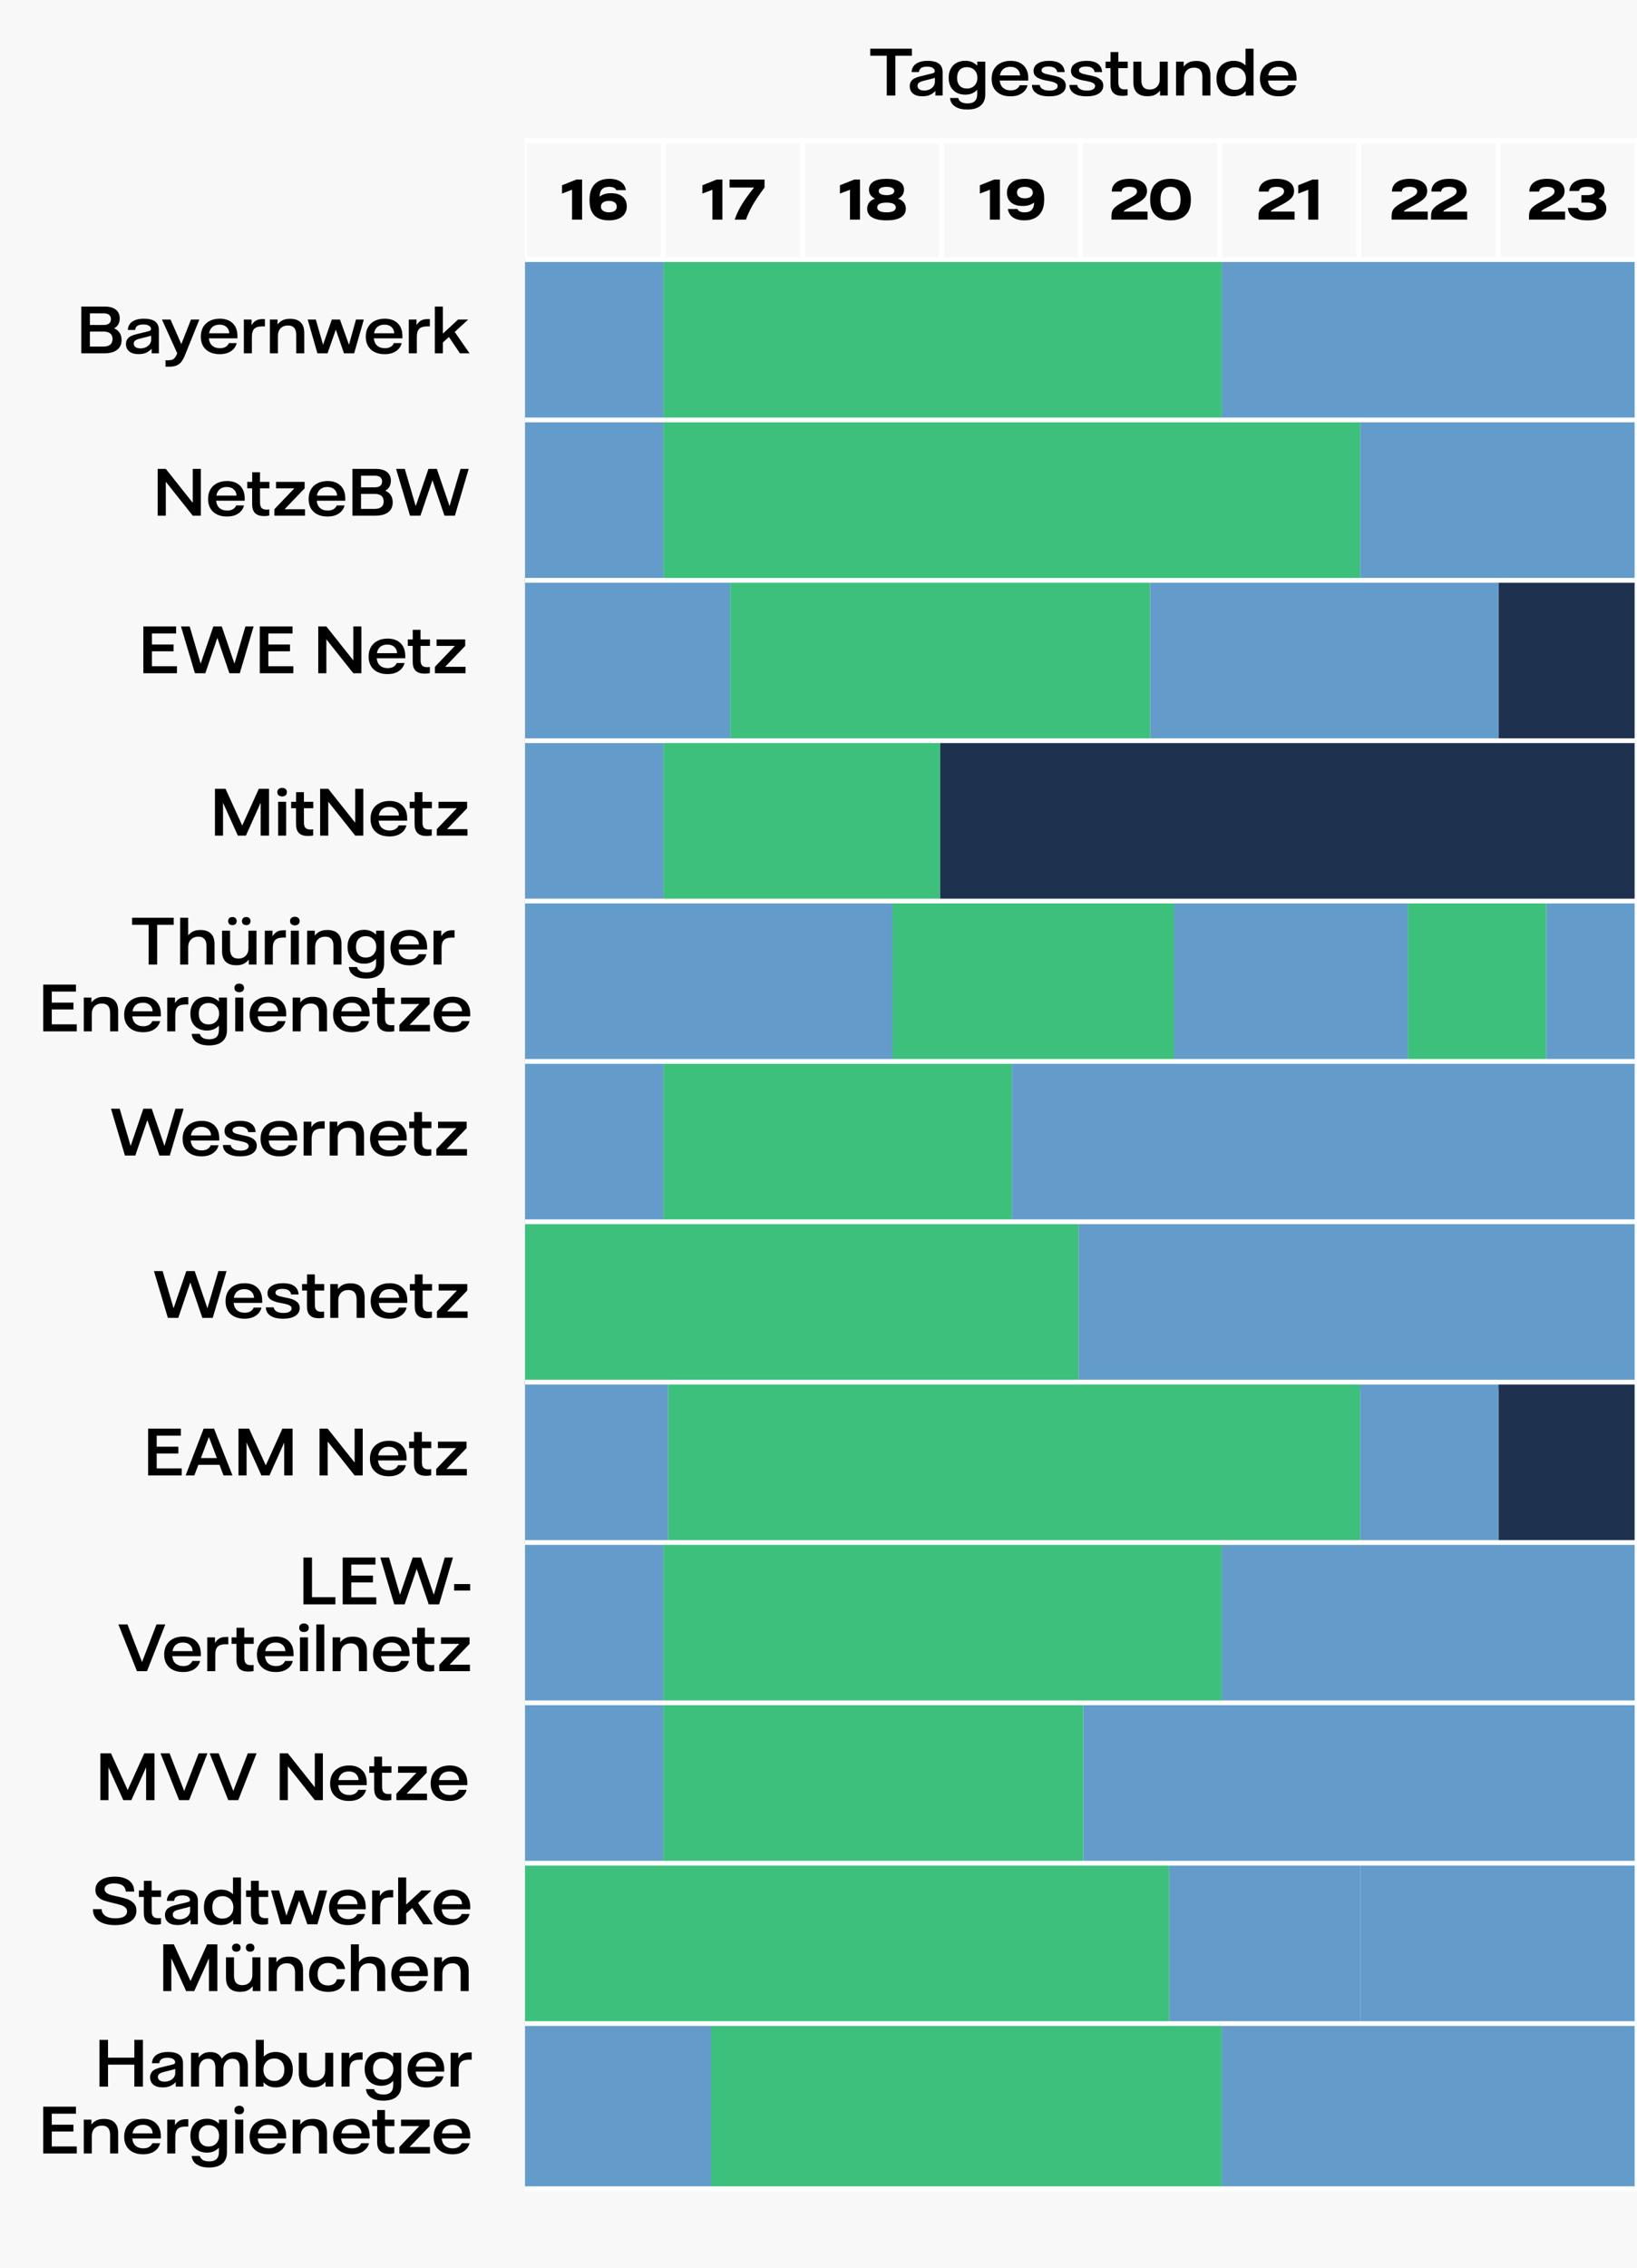
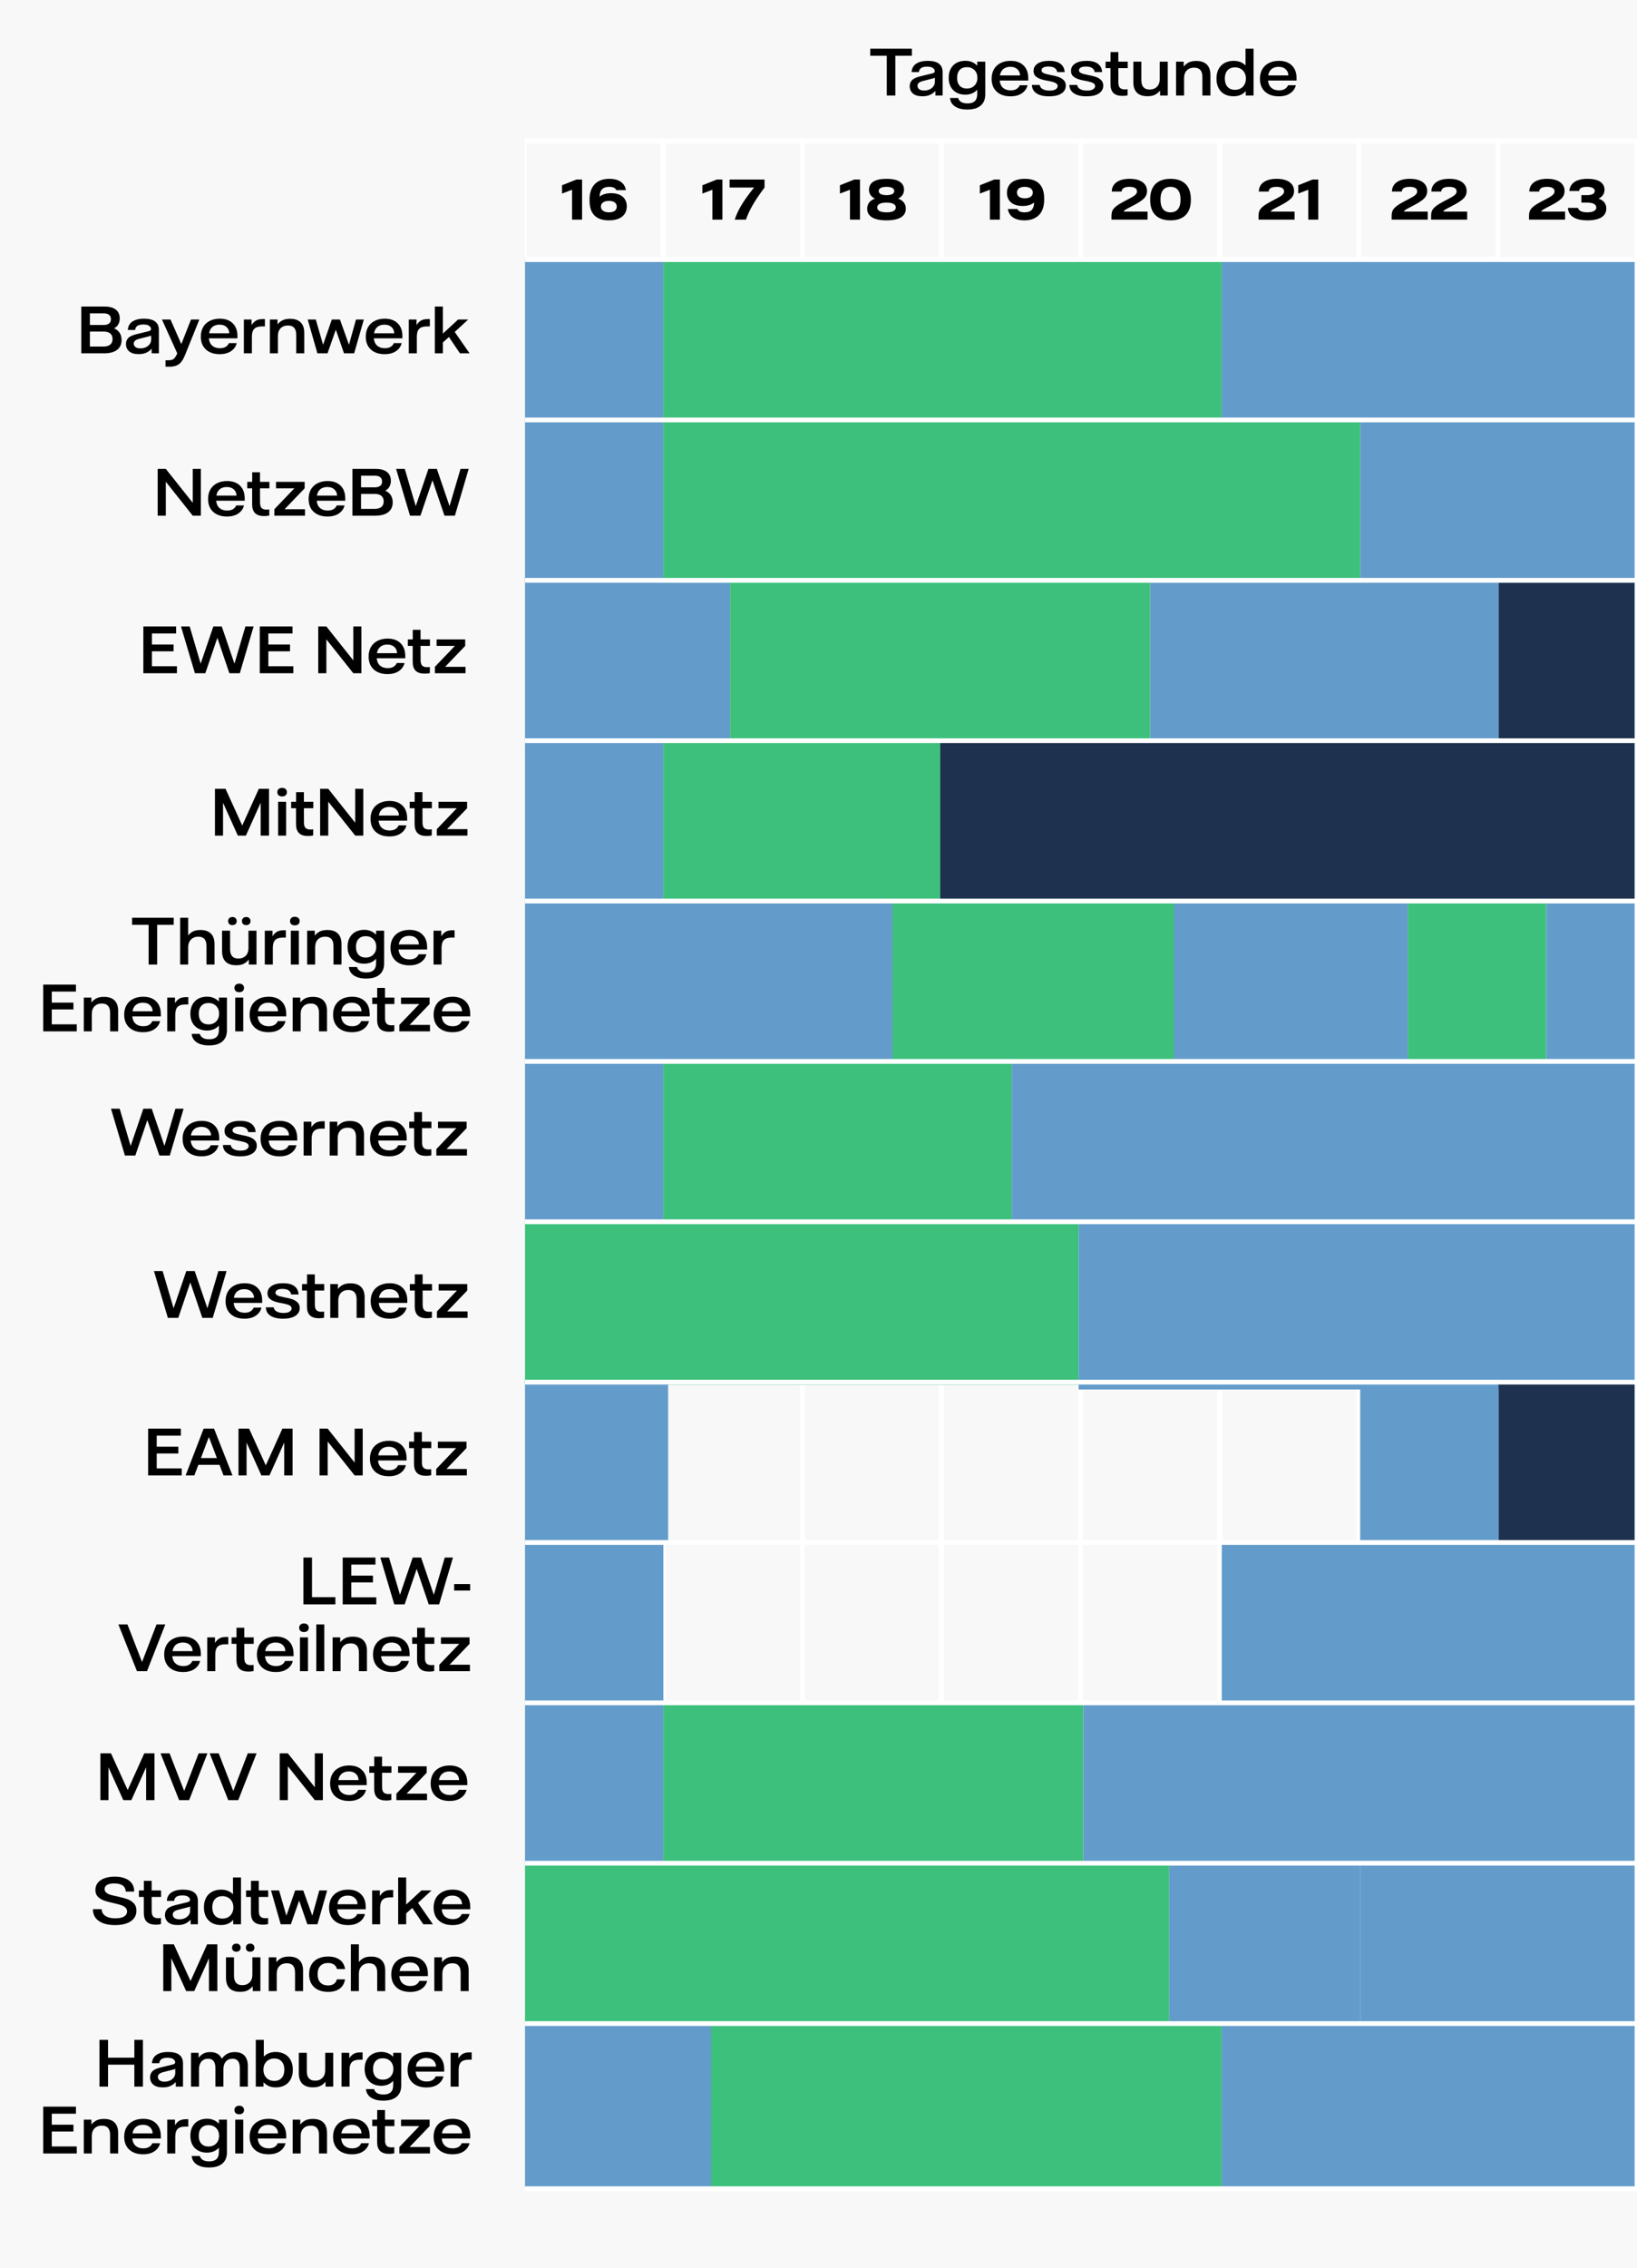
<svg xmlns="http://www.w3.org/2000/svg" xmlns:ns1="http://www.serif.com/" height="475" style="fill-rule:evenodd;clip-rule:evenodd;" version="1.1" viewBox="0 0 343.0 475.0" width="343" xml:space="preserve">
  <g>
    <rect height="515" style="fill:rgb(248,248,248);" width="343" x="0" y="0" />
    <path d="M37.073,139.53L37.073,141L30.038,141L30.038,131.2L36.898,131.2L36.898,132.67L31.835,132.67L31.835,134.98L36.373,134.98L36.373,136.403L31.835,136.403L31.835,139.53L37.073,139.53ZM37.925,131.2L39.745,131.2L42.031,138.958L42.055,138.958L44.703,131.2L46.465,131.2L49.113,138.958L49.136,138.958L51.423,131.2L53.138,131.2L50.245,141L48.063,141L45.555,133.615L45.531,133.615L43.023,141L40.841,141L37.925,131.2ZM61.464,139.53L61.464,141L54.429,141L54.429,131.2L61.289,131.2L61.289,132.67L56.226,132.67L56.226,134.98L60.764,134.98L60.764,136.403L56.226,136.403L56.226,139.53L61.464,139.53ZM66.679,131.2L68.382,131.2L74.029,138.305L74.029,131.2L75.721,131.2L75.721,141L74.029,141L68.382,133.895L68.382,141L66.679,141L66.679,131.2ZM84.913,137.862L78.928,137.862C78.998,138.538 79.235,139.052 79.64,139.402C80.044,139.752 80.573,139.927 81.226,139.927C81.747,139.927 82.163,139.826 82.475,139.623C82.793,139.421 83.011,139.164 83.128,138.853L84.761,138.853C84.598,139.546 84.205,140.106 83.583,140.533C82.968,140.961 82.167,141.175 81.18,141.175C80.371,141.175 79.671,141.027 79.08,140.732C78.488,140.436 78.033,140.016 77.715,139.472C77.396,138.919 77.236,138.266 77.236,137.512C77.236,136.749 77.396,136.084 77.715,135.517C78.041,134.949 78.504,134.513 79.103,134.21C79.702,133.899 80.406,133.743 81.215,133.743C82.366,133.743 83.268,134.062 83.921,134.7C84.582,135.338 84.913,136.236 84.913,137.395L84.913,137.862ZM83.198,136.8C83.182,136.256 82.992,135.82 82.626,135.493C82.268,135.159 81.778,134.992 81.156,134.992C80.557,134.992 80.067,135.147 79.686,135.458C79.313,135.769 79.076,136.217 78.975,136.8L83.198,136.8ZM88.981,141.082C88.141,141.082 87.511,140.879 87.091,140.475C86.679,140.063 86.473,139.448 86.473,138.632L86.473,135.272L85.446,135.272L85.446,133.918L86.485,133.918L86.485,131.9L88.118,131.9L88.118,133.918L90.09,133.918L90.09,135.272L88.118,135.272L88.13,138.293C88.13,138.799 88.239,139.164 88.456,139.39C88.682,139.616 89.02,139.728 89.471,139.728C89.666,139.728 89.864,139.713 90.066,139.682L90.066,140.965C89.755,141.043 89.394,141.082 88.981,141.082ZM91.127,139.647L95.315,135.272L91.477,135.272L91.477,133.918L97.474,133.918L97.474,135.272L93.274,139.647L97.543,139.647L97.543,141L91.127,141L91.127,139.647Z" style="fill-rule:nonzero;" />
    <path d="M45.038,165.2L47.255,165.2L50.755,172.888L54.232,165.2L56.367,165.2L56.367,175L54.617,175L54.617,168.117L51.525,175L49.833,175L46.73,168.117L46.73,175L45.038,175L45.038,165.2ZM58.273,167.918L59.953,167.918L59.953,175L58.273,175L58.273,167.918ZM59.113,166.798C58.81,166.798 58.565,166.721 58.378,166.565C58.2,166.402 58.11,166.18 58.11,165.9C58.11,165.62 58.2,165.402 58.378,165.247C58.565,165.083 58.81,165.002 59.113,165.002C59.417,165.002 59.658,165.083 59.837,165.247C60.023,165.402 60.117,165.62 60.117,165.9C60.117,166.18 60.023,166.402 59.837,166.565C59.658,166.721 59.417,166.798 59.113,166.798ZM64.538,175.082C63.698,175.082 63.068,174.879 62.648,174.475C62.236,174.063 62.03,173.448 62.03,172.632L62.03,169.272L61.003,169.272L61.003,167.918L62.041,167.918L62.041,165.9L63.675,165.9L63.675,167.918L65.646,167.918L65.646,169.272L63.675,169.272L63.686,172.293C63.686,172.799 63.795,173.164 64.013,173.39C64.239,173.616 64.577,173.728 65.028,173.728C65.222,173.728 65.421,173.713 65.623,173.682L65.623,174.965C65.312,175.043 64.95,175.082 64.538,175.082ZM67.077,165.2L68.781,165.2L74.427,172.305L74.427,165.2L76.119,165.2L76.119,175L74.427,175L68.781,167.895L68.781,175L67.077,175L67.077,165.2ZM85.311,171.862L79.326,171.862C79.396,172.538 79.634,173.052 80.038,173.402C80.442,173.752 80.971,173.927 81.625,173.927C82.146,173.927 82.562,173.826 82.873,173.623C83.192,173.421 83.41,173.164 83.526,172.853L85.16,172.853C84.996,173.546 84.604,174.106 83.981,174.533C83.367,174.961 82.566,175.175 81.578,175.175C80.769,175.175 80.069,175.027 79.478,174.732C78.887,174.436 78.432,174.016 78.113,173.472C77.794,172.919 77.635,172.266 77.635,171.512C77.635,170.749 77.794,170.084 78.113,169.517C78.44,168.949 78.902,168.513 79.501,168.21C80.1,167.899 80.804,167.743 81.613,167.743C82.764,167.743 83.666,168.062 84.32,168.7C84.981,169.338 85.311,170.236 85.311,171.395L85.311,171.862ZM83.596,170.8C83.581,170.256 83.39,169.82 83.025,169.493C82.667,169.159 82.177,168.992 81.555,168.992C80.956,168.992 80.466,169.147 80.085,169.458C79.711,169.769 79.474,170.217 79.373,170.8L83.596,170.8ZM89.38,175.082C88.54,175.082 87.91,174.879 87.49,174.475C87.078,174.063 86.872,173.448 86.872,172.632L86.872,169.272L85.845,169.272L85.845,167.918L86.883,167.918L86.883,165.9L88.516,165.9L88.516,167.918L90.488,167.918L90.488,169.272L88.516,169.272L88.528,172.293C88.528,172.799 88.637,173.164 88.855,173.39C89.08,173.616 89.419,173.728 89.87,173.728C90.064,173.728 90.263,173.713 90.465,173.682L90.465,174.965C90.154,175.043 89.792,175.082 89.38,175.082ZM91.525,173.647L95.714,169.272L91.875,169.272L91.875,167.918L97.872,167.918L97.872,169.272L93.672,173.647L97.942,173.647L97.942,175L91.525,175L91.525,173.647Z" style="fill-rule:nonzero;" />
    <path d="M23.257,232.2L25.077,232.2L27.363,239.958L27.387,239.958L30.035,232.2L31.797,232.2L34.445,239.958L34.468,239.958L36.755,232.2L38.47,232.2L35.577,242L33.395,242L30.887,234.615L30.863,234.615L28.355,242L26.173,242L23.257,232.2ZM45.936,238.862L39.951,238.862C40.021,239.538 40.259,240.052 40.663,240.402C41.067,240.752 41.596,240.927 42.25,240.927C42.771,240.927 43.187,240.826 43.498,240.623C43.817,240.421 44.035,240.164 44.151,239.853L45.785,239.853C45.621,240.546 45.228,241.106 44.606,241.533C43.992,241.961 43.191,242.175 42.203,242.175C41.394,242.175 40.694,242.027 40.103,241.732C39.512,241.436 39.057,241.016 38.738,240.472C38.419,239.919 38.26,239.266 38.26,238.512C38.26,237.749 38.419,237.084 38.738,236.517C39.065,235.949 39.527,235.513 40.126,235.21C40.725,234.899 41.429,234.743 42.238,234.743C43.389,234.743 44.291,235.062 44.945,235.7C45.606,236.338 45.936,237.236 45.936,238.395L45.936,238.862ZM44.221,237.8C44.206,237.256 44.015,236.82 43.65,236.493C43.292,236.159 42.802,235.992 42.18,235.992C41.581,235.992 41.091,236.147 40.71,236.458C40.336,236.769 40.099,237.217 39.998,237.8L44.221,237.8ZM50.315,242.175C49.514,242.175 48.841,242.074 48.296,241.872C47.76,241.662 47.359,241.378 47.095,241.02C46.838,240.662 46.71,240.254 46.71,239.795L48.355,239.795C48.362,239.974 48.432,240.153 48.565,240.332C48.705,240.511 48.926,240.662 49.23,240.787C49.541,240.911 49.934,240.973 50.408,240.973C50.968,240.973 51.388,240.884 51.668,240.705C51.956,240.526 52.1,240.301 52.1,240.028C52.1,239.803 52.006,239.624 51.82,239.492C51.641,239.352 51.415,239.247 51.143,239.177C50.879,239.099 50.505,239.013 50.023,238.92C49.937,238.904 49.747,238.869 49.451,238.815C49.156,238.753 48.895,238.683 48.67,238.605C48.156,238.442 47.756,238.224 47.468,237.952C47.188,237.679 47.048,237.314 47.048,236.855C47.048,236.202 47.336,235.688 47.911,235.315C48.495,234.934 49.288,234.743 50.291,234.743C51.372,234.743 52.181,234.957 52.718,235.385C53.255,235.813 53.535,236.384 53.558,237.1L51.995,237.1C51.964,236.758 51.796,236.478 51.493,236.26C51.197,236.042 50.754,235.933 50.163,235.933C49.689,235.933 49.327,236.007 49.078,236.155C48.837,236.303 48.716,236.493 48.716,236.727C48.716,236.913 48.798,237.069 48.961,237.193C49.132,237.31 49.342,237.403 49.591,237.473C49.848,237.543 50.206,237.625 50.665,237.718C51.318,237.835 51.847,237.963 52.251,238.103C52.734,238.282 53.111,238.516 53.383,238.803C53.663,239.083 53.803,239.461 53.803,239.935C53.803,240.627 53.496,241.176 52.881,241.58C52.275,241.977 51.419,242.175 50.315,242.175ZM62.274,238.862L56.289,238.862C56.359,239.538 56.596,240.052 57.001,240.402C57.405,240.752 57.934,240.927 58.588,240.927C59.109,240.927 59.525,240.826 59.836,240.623C60.155,240.421 60.373,240.164 60.489,239.853L62.123,239.853C61.959,240.546 61.566,241.106 60.944,241.533C60.33,241.961 59.529,242.175 58.541,242.175C57.732,242.175 57.032,242.027 56.441,241.732C55.85,241.436 55.395,241.016 55.076,240.472C54.757,239.919 54.597,239.266 54.597,238.512C54.597,237.749 54.757,237.084 55.076,236.517C55.403,235.949 55.865,235.513 56.464,235.21C57.063,234.899 57.767,234.743 58.576,234.743C59.727,234.743 60.629,235.062 61.283,235.7C61.944,236.338 62.274,237.236 62.274,238.395L62.274,238.862ZM60.559,237.8C60.544,237.256 60.353,236.82 59.987,236.493C59.63,236.159 59.14,235.992 58.518,235.992C57.919,235.992 57.429,236.147 57.048,236.458C56.674,236.769 56.437,237.217 56.336,237.8L60.559,237.8ZM63.619,234.918L65.241,234.918L65.241,236.085C65.49,235.681 65.789,235.369 66.139,235.152C66.489,234.934 66.983,234.825 67.621,234.825L68.029,234.825L68.029,236.365L67.376,236.365C66.66,236.365 66.135,236.532 65.801,236.867C65.466,237.193 65.299,237.746 65.299,238.523L65.299,242L63.619,242L63.619,234.918ZM69.074,234.918L70.673,234.918L70.673,235.945C70.96,235.579 71.306,235.292 71.711,235.082C72.123,234.872 72.656,234.767 73.309,234.767C74.281,234.767 75.016,235.016 75.514,235.513C76.02,236.011 76.273,236.742 76.273,237.707L76.273,242L74.593,242L74.593,238.138C74.593,236.824 74.021,236.167 72.878,236.167C72.224,236.167 71.707,236.361 71.326,236.75C70.945,237.139 70.754,237.672 70.754,238.348L70.754,242L69.074,242L69.074,234.918ZM85.216,238.862L79.231,238.862C79.301,239.538 79.538,240.052 79.942,240.402C80.347,240.752 80.876,240.927 81.529,240.927C82.05,240.927 82.466,240.826 82.777,240.623C83.096,240.421 83.314,240.164 83.431,239.853L85.064,239.853C84.901,240.546 84.508,241.106 83.886,241.533C83.271,241.961 82.47,242.175 81.482,242.175C80.673,242.175 79.973,242.027 79.382,241.732C78.791,241.436 78.336,241.016 78.017,240.472C77.698,239.919 77.539,239.266 77.539,238.512C77.539,237.749 77.698,237.084 78.017,236.517C78.344,235.949 78.807,235.513 79.406,235.21C80.004,234.899 80.708,234.743 81.517,234.743C82.668,234.743 83.571,235.062 84.224,235.7C84.885,236.338 85.216,237.236 85.216,238.395L85.216,238.862ZM83.501,237.8C83.485,237.256 83.295,236.82 82.929,236.493C82.571,236.159 82.081,235.992 81.459,235.992C80.86,235.992 80.37,236.147 79.989,236.458C79.616,236.769 79.378,237.217 79.277,237.8L83.501,237.8ZM89.284,242.082C88.444,242.082 87.814,241.879 87.394,241.475C86.982,241.063 86.776,240.448 86.776,239.632L86.776,236.272L85.749,236.272L85.749,234.918L86.787,234.918L86.787,232.9L88.421,232.9L88.421,234.918L90.393,234.918L90.393,236.272L88.421,236.272L88.433,239.293C88.433,239.799 88.541,240.164 88.759,240.39C88.985,240.616 89.323,240.728 89.774,240.728C89.969,240.728 90.167,240.713 90.369,240.682L90.369,241.965C90.058,242.043 89.696,242.082 89.284,242.082ZM91.43,240.647L95.618,236.272L91.78,236.272L91.78,234.918L97.776,234.918L97.776,236.272L93.576,240.647L97.846,240.647L97.846,242L91.43,242L91.43,240.647Z" style="fill-rule:nonzero;" />
    <path d="M32.257,266.2L34.077,266.2L36.363,273.958L36.387,273.958L39.035,266.2L40.797,266.2L43.445,273.958L43.468,273.958L45.755,266.2L47.47,266.2L44.577,276L42.395,276L39.887,268.615L39.863,268.615L37.355,276L35.173,276L32.257,266.2ZM54.936,272.862L48.951,272.862C49.021,273.538 49.259,274.052 49.663,274.402C50.067,274.752 50.596,274.927 51.25,274.927C51.771,274.927 52.187,274.826 52.498,274.623C52.817,274.421 53.035,274.164 53.151,273.853L54.785,273.853C54.621,274.546 54.228,275.106 53.606,275.533C52.992,275.961 52.191,276.175 51.203,276.175C50.394,276.175 49.694,276.027 49.103,275.732C48.512,275.436 48.057,275.016 47.738,274.472C47.419,273.919 47.26,273.266 47.26,272.512C47.26,271.749 47.419,271.084 47.738,270.517C48.065,269.949 48.527,269.513 49.126,269.21C49.725,268.899 50.429,268.743 51.238,268.743C52.389,268.743 53.291,269.062 53.945,269.7C54.606,270.338 54.936,271.236 54.936,272.395L54.936,272.862ZM53.221,271.8C53.206,271.256 53.015,270.82 52.65,270.493C52.292,270.159 51.802,269.992 51.18,269.992C50.581,269.992 50.091,270.147 49.71,270.458C49.336,270.769 49.099,271.217 48.998,271.8L53.221,271.8ZM59.315,276.175C58.514,276.175 57.841,276.074 57.296,275.872C56.76,275.662 56.359,275.378 56.095,275.02C55.838,274.662 55.71,274.254 55.71,273.795L57.355,273.795C57.362,273.974 57.432,274.153 57.565,274.332C57.705,274.511 57.926,274.662 58.23,274.787C58.541,274.911 58.934,274.973 59.408,274.973C59.968,274.973 60.388,274.884 60.668,274.705C60.956,274.526 61.1,274.301 61.1,274.028C61.1,273.803 61.006,273.624 60.82,273.492C60.641,273.352 60.415,273.247 60.143,273.177C59.879,273.099 59.505,273.013 59.023,272.92C58.937,272.904 58.747,272.869 58.451,272.815C58.156,272.753 57.895,272.683 57.67,272.605C57.156,272.442 56.756,272.224 56.468,271.952C56.188,271.679 56.048,271.314 56.048,270.855C56.048,270.202 56.336,269.688 56.911,269.315C57.495,268.934 58.288,268.743 59.291,268.743C60.372,268.743 61.181,268.957 61.718,269.385C62.255,269.813 62.535,270.384 62.558,271.1L60.995,271.1C60.964,270.758 60.796,270.478 60.493,270.26C60.197,270.042 59.754,269.933 59.163,269.933C58.689,269.933 58.327,270.007 58.078,270.155C57.837,270.303 57.716,270.493 57.716,270.727C57.716,270.913 57.798,271.069 57.961,271.193C58.132,271.31 58.342,271.403 58.591,271.473C58.848,271.543 59.206,271.625 59.665,271.718C60.318,271.835 60.847,271.963 61.251,272.103C61.734,272.282 62.111,272.516 62.383,272.803C62.663,273.083 62.803,273.461 62.803,273.935C62.803,274.627 62.496,275.176 61.881,275.58C61.275,275.977 60.419,276.175 59.315,276.175ZM66.825,276.082C65.985,276.082 65.355,275.879 64.935,275.475C64.523,275.063 64.317,274.448 64.317,273.632L64.317,270.272L63.29,270.272L63.29,268.918L64.329,268.918L64.329,266.9L65.962,266.9L65.962,268.918L67.934,268.918L67.934,270.272L65.962,270.272L65.974,273.293C65.974,273.799 66.082,274.164 66.3,274.39C66.526,274.616 66.864,274.728 67.315,274.728C67.51,274.728 67.708,274.713 67.91,274.682L67.91,275.965C67.599,276.043 67.237,276.082 66.825,276.082ZM69.201,268.918L70.8,268.918L70.8,269.945C71.087,269.579 71.433,269.292 71.838,269.082C72.25,268.872 72.783,268.767 73.436,268.767C74.408,268.767 75.143,269.016 75.641,269.513C76.147,270.011 76.4,270.742 76.4,271.707L76.4,276L74.72,276L74.72,272.138C74.72,270.824 74.148,270.167 73.004,270.167C72.351,270.167 71.834,270.361 71.453,270.75C71.072,271.139 70.881,271.672 70.881,272.348L70.881,276L69.201,276L69.201,268.918ZM85.343,272.862L79.358,272.862C79.428,273.538 79.665,274.052 80.069,274.402C80.474,274.752 81.003,274.927 81.656,274.927C82.177,274.927 82.593,274.826 82.904,274.623C83.223,274.421 83.441,274.164 83.558,273.853L85.191,273.853C85.028,274.546 84.635,275.106 84.013,275.533C83.398,275.961 82.597,276.175 81.609,276.175C80.8,276.175 80.1,276.027 79.509,275.732C78.918,275.436 78.463,275.016 78.144,274.472C77.825,273.919 77.666,273.266 77.666,272.512C77.666,271.749 77.825,271.084 78.144,270.517C78.471,269.949 78.934,269.513 79.533,269.21C80.131,268.899 80.835,268.743 81.644,268.743C82.795,268.743 83.698,269.062 84.351,269.7C85.012,270.338 85.343,271.236 85.343,272.395L85.343,272.862ZM83.628,271.8C83.612,271.256 83.421,270.82 83.056,270.493C82.698,270.159 82.208,269.992 81.586,269.992C80.987,269.992 80.497,270.147 80.116,270.458C79.743,270.769 79.505,271.217 79.404,271.8L83.628,271.8ZM89.411,276.082C88.571,276.082 87.941,275.879 87.521,275.475C87.109,275.063 86.903,274.448 86.903,273.632L86.903,270.272L85.876,270.272L85.876,268.918L86.915,268.918L86.915,266.9L88.548,266.9L88.548,268.918L90.519,268.918L90.519,270.272L88.548,270.272L88.56,273.293C88.56,273.799 88.668,274.164 88.886,274.39C89.112,274.616 89.45,274.728 89.901,274.728C90.096,274.728 90.294,274.713 90.496,274.682L90.496,275.965C90.185,276.043 89.823,276.082 89.411,276.082ZM91.557,274.647L95.745,270.272L91.906,270.272L91.906,268.918L97.903,268.918L97.903,270.272L93.703,274.647L97.973,274.647L97.973,276L91.557,276L91.557,274.647Z" style="fill-rule:nonzero;" />
    <path d="M38.073,307.53L38.073,309L31.038,309L31.038,299.2L37.898,299.2L37.898,300.67L32.835,300.67L32.835,302.98L37.373,302.98L37.373,304.403L32.835,304.403L32.835,307.53L38.073,307.53ZM45.995,306.783L41.561,306.783L40.721,309L38.89,309L42.67,299.2L44.851,299.2L48.713,309L46.835,309L45.995,306.783ZM45.446,305.36L43.778,300.973L43.755,300.973L42.098,305.36L45.446,305.36ZM49.974,299.2L52.191,299.2L55.691,306.888L59.167,299.2L61.302,299.2L61.302,309L59.552,309L59.552,302.117L56.461,309L54.769,309L51.666,302.117L51.666,309L49.974,309L49.974,299.2ZM66.954,299.2L68.658,299.2L74.304,306.305L74.304,299.2L75.996,299.2L75.996,309L74.304,309L68.658,301.895L68.658,309L66.954,309L66.954,299.2ZM85.188,305.862L79.203,305.862C79.273,306.538 79.51,307.052 79.915,307.402C80.319,307.752 80.848,307.927 81.502,307.927C82.023,307.927 82.439,307.826 82.75,307.623C83.069,307.421 83.287,307.164 83.403,306.853L85.037,306.853C84.873,307.546 84.481,308.106 83.858,308.533C83.244,308.961 82.443,309.175 81.455,309.175C80.646,309.175 79.946,309.027 79.355,308.732C78.764,308.436 78.309,308.016 77.99,307.472C77.671,306.919 77.512,306.266 77.512,305.512C77.512,304.749 77.671,304.084 77.99,303.517C78.317,302.949 78.779,302.513 79.378,302.21C79.977,301.899 80.681,301.743 81.49,301.743C82.641,301.743 83.543,302.062 84.197,302.7C84.858,303.338 85.188,304.236 85.188,305.395L85.188,305.862ZM83.473,304.8C83.458,304.256 83.267,303.82 82.902,303.493C82.544,303.159 82.054,302.992 81.432,302.992C80.833,302.992 80.343,303.147 79.962,303.458C79.588,303.769 79.351,304.217 79.25,304.8L83.473,304.8ZM89.257,309.082C88.417,309.082 87.787,308.879 87.367,308.475C86.955,308.063 86.749,307.448 86.749,306.632L86.749,303.272L85.722,303.272L85.722,301.918L86.76,301.918L86.76,299.9L88.394,299.9L88.394,301.918L90.365,301.918L90.365,303.272L88.394,303.272L88.405,306.293C88.405,306.799 88.514,307.164 88.732,307.39C88.957,307.616 89.296,307.728 89.747,307.728C89.941,307.728 90.14,307.713 90.342,307.682L90.342,308.965C90.031,309.043 89.669,309.082 89.257,309.082ZM91.402,307.647L95.591,303.272L91.752,303.272L91.752,301.918L97.749,301.918L97.749,303.272L93.549,307.647L97.819,307.647L97.819,309L91.402,309L91.402,307.647Z" style="fill-rule:nonzero;" />
    <path d="M70.272,334.495L70.272,336L63.575,336L63.575,326.2L65.372,326.2L65.372,334.495L70.272,334.495ZM78.841,334.53L78.841,336L71.806,336L71.806,326.2L78.666,326.2L78.666,327.67L73.603,327.67L73.603,329.98L78.141,329.98L78.141,331.403L73.603,331.403L73.603,334.53L78.841,334.53ZM79.692,326.2L81.512,326.2L83.799,333.958L83.822,333.958L86.471,326.2L88.232,326.2L90.881,333.958L90.904,333.958L93.191,326.2L94.906,326.2L92.012,336L89.831,336L87.322,328.615L87.299,328.615L84.79,336L82.609,336L79.692,326.2ZM95.156,331.753L98.516,331.753L98.516,333.107L95.156,333.107L95.156,331.753ZM24.804,340.2L26.705,340.2L29.75,348.052L29.774,348.052L32.795,340.2L34.639,340.2L30.8,350L28.7,350L24.804,340.2ZM42.079,346.862L36.094,346.862C36.164,347.538 36.401,348.052 36.806,348.402C37.21,348.752 37.739,348.927 38.392,348.927C38.913,348.927 39.329,348.826 39.641,348.623C39.959,348.421 40.177,348.164 40.294,347.853L41.927,347.853C41.764,348.546 41.371,349.106 40.749,349.533C40.134,349.961 39.333,350.175 38.346,350.175C37.537,350.175 36.837,350.027 36.246,349.732C35.654,349.436 35.199,349.016 34.881,348.472C34.562,347.919 34.402,347.266 34.402,346.512C34.402,345.749 34.562,345.084 34.881,344.517C35.207,343.949 35.67,343.513 36.269,343.21C36.868,342.899 37.572,342.743 38.381,342.743C39.532,342.743 40.434,343.062 41.087,343.7C41.748,344.338 42.079,345.236 42.079,346.395L42.079,346.862ZM40.364,345.8C40.348,345.256 40.158,344.82 39.792,344.493C39.434,344.159 38.944,343.992 38.322,343.992C37.723,343.992 37.233,344.147 36.852,344.458C36.479,344.769 36.242,345.217 36.141,345.8L40.364,345.8ZM43.424,342.918L45.045,342.918L45.045,344.085C45.294,343.681 45.594,343.369 45.944,343.152C46.294,342.934 46.788,342.825 47.426,342.825L47.834,342.825L47.834,344.365L47.181,344.365C46.465,344.365 45.94,344.532 45.606,344.867C45.271,345.193 45.104,345.746 45.104,346.523L45.104,350L43.424,350L43.424,342.918ZM52.054,350.082C51.214,350.082 50.584,349.879 50.164,349.475C49.752,349.063 49.545,348.448 49.545,347.632L49.545,344.272L48.519,344.272L48.519,342.918L49.557,342.918L49.557,340.9L51.19,340.9L51.19,342.918L53.162,342.918L53.162,344.272L51.19,344.272L51.202,347.293C51.202,347.799 51.311,348.164 51.529,348.39C51.754,348.616 52.093,348.728 52.544,348.728C52.738,348.728 52.937,348.713 53.139,348.682L53.139,349.965C52.828,350.043 52.466,350.082 52.054,350.082ZM61.507,346.862L55.522,346.862C55.592,347.538 55.829,348.052 56.233,348.402C56.638,348.752 57.167,348.927 57.82,348.927C58.341,348.927 58.757,348.826 59.068,348.623C59.387,348.421 59.605,348.164 59.722,347.853L61.355,347.853C61.192,348.546 60.799,349.106 60.177,349.533C59.562,349.961 58.761,350.175 57.773,350.175C56.964,350.175 56.264,350.027 55.673,349.732C55.082,349.436 54.627,349.016 54.308,348.472C53.989,347.919 53.83,347.266 53.83,346.512C53.83,345.749 53.989,345.084 54.308,344.517C54.635,343.949 55.098,343.513 55.697,343.21C56.295,342.899 56.999,342.743 57.808,342.743C58.959,342.743 59.862,343.062 60.515,343.7C61.176,344.338 61.507,345.236 61.507,346.395L61.507,346.862ZM59.792,345.8C59.776,345.256 59.586,344.82 59.22,344.493C58.862,344.159 58.372,343.992 57.75,343.992C57.151,343.992 56.661,344.147 56.28,344.458C55.907,344.769 55.669,345.217 55.568,345.8L59.792,345.8ZM62.852,342.918L64.532,342.918L64.532,350L62.852,350L62.852,342.918ZM63.692,341.798C63.388,341.798 63.143,341.721 62.957,341.565C62.778,341.402 62.688,341.18 62.688,340.9C62.688,340.62 62.778,340.402 62.957,340.247C63.143,340.083 63.388,340.002 63.692,340.002C63.995,340.002 64.236,340.083 64.415,340.247C64.602,340.402 64.695,340.62 64.695,340.9C64.695,341.18 64.602,341.402 64.415,341.565C64.236,341.721 63.995,341.798 63.692,341.798ZM66.269,340.2L67.95,340.2L67.95,350L66.269,350L66.269,340.2ZM69.688,342.918L71.286,342.918L71.286,343.945C71.574,343.579 71.92,343.292 72.324,343.082C72.736,342.872 73.269,342.767 73.923,342.767C74.895,342.767 75.63,343.016 76.128,343.513C76.633,344.011 76.886,344.742 76.886,345.707L76.886,350L75.206,350L75.206,346.138C75.206,344.824 74.634,344.167 73.491,344.167C72.838,344.167 72.32,344.361 71.939,344.75C71.558,345.139 71.368,345.672 71.368,346.348L71.368,350L69.688,350L69.688,342.918ZM85.829,346.862L79.844,346.862C79.914,347.538 80.151,348.052 80.556,348.402C80.96,348.752 81.489,348.927 82.142,348.927C82.663,348.927 83.079,348.826 83.391,348.623C83.709,348.421 83.927,348.164 84.044,347.853L85.677,347.853C85.514,348.546 85.121,349.106 84.499,349.533C83.884,349.961 83.083,350.175 82.096,350.175C81.287,350.175 80.587,350.027 79.996,349.732C79.404,349.436 78.949,349.016 78.631,348.472C78.312,347.919 78.152,347.266 78.152,346.512C78.152,345.749 78.312,345.084 78.631,344.517C78.957,343.949 79.42,343.513 80.019,343.21C80.618,342.899 81.322,342.743 82.131,342.743C83.282,342.743 84.184,343.062 84.837,343.7C85.498,344.338 85.829,345.236 85.829,346.395L85.829,346.862ZM84.114,345.8C84.098,345.256 83.908,344.82 83.542,344.493C83.184,344.159 82.694,343.992 82.072,343.992C81.473,343.992 80.983,344.147 80.602,344.458C80.229,344.769 79.992,345.217 79.891,345.8L84.114,345.8ZM89.897,350.082C89.057,350.082 88.427,349.879 88.007,349.475C87.595,349.063 87.389,348.448 87.389,347.632L87.389,344.272L86.362,344.272L86.362,342.918L87.401,342.918L87.401,340.9L89.034,340.9L89.034,342.918L91.006,342.918L91.006,344.272L89.034,344.272L89.046,347.293C89.046,347.799 89.155,348.164 89.372,348.39C89.598,348.616 89.936,348.728 90.387,348.728C90.582,348.728 90.78,348.713 90.982,348.682L90.982,349.965C90.671,350.043 90.31,350.082 89.897,350.082ZM92.043,348.647L96.231,344.272L92.393,344.272L92.393,342.918L98.39,342.918L98.39,344.272L94.19,348.647L98.46,348.647L98.46,350L92.043,350L92.043,348.647Z" style="fill-rule:nonzero;" />
    <path d="M24.118,403.175C23.107,403.175 22.248,403.035 21.54,402.755C20.84,402.475 20.315,402.086 19.965,401.588C19.623,401.083 19.459,400.499 19.475,399.838L21.307,399.838C21.299,400.173 21.392,400.484 21.587,400.772C21.789,401.059 22.104,401.297 22.532,401.483C22.967,401.662 23.519,401.752 24.188,401.752C25.02,401.752 25.635,401.619 26.032,401.355C26.428,401.091 26.627,400.744 26.627,400.317C26.627,399.967 26.498,399.683 26.242,399.465C25.993,399.247 25.678,399.08 25.297,398.963C24.923,398.839 24.406,398.703 23.745,398.555C22.936,398.376 22.283,398.201 21.785,398.03C21.287,397.851 20.863,397.587 20.513,397.237C20.163,396.879 19.988,396.404 19.988,395.813C19.988,395.253 20.148,394.763 20.467,394.343C20.793,393.923 21.26,393.601 21.867,393.375C22.481,393.142 23.204,393.025 24.037,393.025C24.908,393.025 25.651,393.153 26.265,393.41C26.887,393.659 27.354,394.021 27.665,394.495C27.976,394.962 28.124,395.514 28.108,396.152L26.347,396.152C26.339,395.638 26.141,395.226 25.752,394.915C25.363,394.604 24.756,394.448 23.932,394.448C23.247,394.448 22.738,394.557 22.403,394.775C22.077,394.985 21.913,395.269 21.913,395.627C21.913,395.93 22.03,396.179 22.263,396.373C22.497,396.568 22.788,396.719 23.138,396.828C23.496,396.929 23.986,397.046 24.608,397.178C25.448,397.357 26.133,397.54 26.662,397.727C27.191,397.913 27.642,398.201 28.015,398.59C28.396,398.979 28.587,399.504 28.587,400.165C28.587,400.787 28.408,401.324 28.05,401.775C27.7,402.226 27.191,402.572 26.522,402.813C25.853,403.054 25.052,403.175 24.118,403.175ZM32.64,403.082C31.8,403.082 31.17,402.879 30.75,402.475C30.337,402.063 30.131,401.448 30.131,400.632L30.131,397.272L29.105,397.272L29.105,395.918L30.143,395.918L30.143,393.9L31.776,393.9L31.776,395.918L33.748,395.918L33.748,397.272L31.776,397.272L31.788,400.293C31.788,400.799 31.897,401.164 32.115,401.39C32.34,401.616 32.679,401.728 33.13,401.728C33.324,401.728 33.522,401.713 33.725,401.682L33.725,402.965C33.414,403.043 33.052,403.082 32.64,403.082ZM37.215,403.163C36.359,403.163 35.702,402.973 35.243,402.592C34.792,402.203 34.566,401.682 34.566,401.028C34.566,400.546 34.726,400.134 35.045,399.792C35.371,399.449 35.962,399.177 36.818,398.975L39.21,398.392C39.443,398.337 39.602,398.275 39.688,398.205C39.774,398.135 39.816,398.034 39.816,397.902C39.816,397.645 39.684,397.423 39.42,397.237C39.163,397.05 38.755,396.957 38.195,396.957C37.121,396.957 36.554,397.338 36.491,398.1L34.963,398.1C34.971,397.68 35.087,397.295 35.313,396.945C35.539,396.587 35.9,396.299 36.398,396.082C36.904,395.856 37.553,395.743 38.346,395.743C40.423,395.743 41.461,396.533 41.461,398.112L41.461,403L39.945,403L39.945,402.032C39.672,402.358 39.311,402.631 38.86,402.848C38.408,403.058 37.86,403.163 37.215,403.163ZM37.6,401.962C38.02,401.962 38.401,401.88 38.743,401.717C39.085,401.553 39.353,401.336 39.548,401.063C39.742,400.783 39.84,400.476 39.84,400.142L39.84,399.29C39.684,399.36 39.455,399.43 39.151,399.5L37.448,399.932C37.005,400.041 36.686,400.177 36.491,400.34C36.297,400.496 36.2,400.702 36.2,400.958C36.2,401.262 36.32,401.507 36.561,401.693C36.81,401.872 37.156,401.962 37.6,401.962ZM46.298,403.163C45.591,403.163 44.965,403.019 44.42,402.732C43.883,402.436 43.467,402.012 43.172,401.46C42.876,400.9 42.728,400.235 42.728,399.465C42.728,398.687 42.876,398.018 43.172,397.458C43.475,396.898 43.899,396.474 44.443,396.187C44.988,395.891 45.614,395.743 46.322,395.743C47.356,395.743 48.188,396.066 48.818,396.712L48.818,393.2L50.498,393.2L50.498,403L48.865,403L48.865,402.078C48.243,402.802 47.387,403.163 46.298,403.163ZM46.602,401.81C47.053,401.81 47.453,401.713 47.803,401.518C48.153,401.316 48.422,401.036 48.608,400.678C48.803,400.321 48.9,399.912 48.9,399.453C48.9,398.994 48.803,398.59 48.608,398.24C48.422,397.882 48.153,397.606 47.803,397.412C47.453,397.209 47.053,397.108 46.602,397.108C45.941,397.108 45.42,397.318 45.038,397.738C44.665,398.158 44.478,398.73 44.478,399.453C44.478,400.184 44.665,400.76 45.038,401.18C45.42,401.6 45.941,401.81 46.602,401.81ZM55.089,403.082C54.249,403.082 53.619,402.879 53.199,402.475C52.787,402.063 52.581,401.448 52.581,400.632L52.581,397.272L51.554,397.272L51.554,395.918L52.592,395.918L52.592,393.9L54.225,393.9L54.225,395.918L56.197,395.918L56.197,397.272L54.225,397.272L54.237,400.293C54.237,400.799 54.346,401.164 54.564,401.39C54.789,401.616 55.128,401.728 55.579,401.728C55.773,401.728 55.972,401.713 56.174,401.682L56.174,402.965C55.863,403.043 55.501,403.082 55.089,403.082ZM56.788,395.918L58.48,395.918L60.008,401.203L61.84,395.918L63.543,395.918L65.433,401.203L66.903,395.918L68.548,395.918L66.518,403L64.395,403L62.68,398.042L60.942,403L58.818,403L56.788,395.918ZM76.628,399.862L70.643,399.862C70.713,400.538 70.95,401.052 71.354,401.402C71.759,401.752 72.288,401.927 72.941,401.927C73.462,401.927 73.878,401.826 74.189,401.623C74.508,401.421 74.726,401.164 74.843,400.853L76.476,400.853C76.313,401.546 75.92,402.106 75.298,402.533C74.683,402.961 73.882,403.175 72.894,403.175C72.086,403.175 71.385,403.027 70.794,402.732C70.203,402.436 69.748,402.016 69.429,401.472C69.111,400.919 68.951,400.266 68.951,399.512C68.951,398.749 69.111,398.084 69.429,397.517C69.756,396.949 70.219,396.513 70.818,396.21C71.417,395.899 72.121,395.743 72.929,395.743C74.081,395.743 74.983,396.062 75.636,396.7C76.297,397.338 76.628,398.236 76.628,399.395L76.628,399.862ZM74.913,398.8C74.897,398.256 74.707,397.82 74.341,397.493C73.983,397.159 73.493,396.992 72.871,396.992C72.272,396.992 71.782,397.147 71.401,397.458C71.028,397.769 70.791,398.217 70.689,398.8L74.913,398.8ZM77.973,395.918L79.594,395.918L79.594,397.085C79.843,396.681 80.143,396.369 80.493,396.152C80.843,395.934 81.337,395.825 81.974,395.825L82.383,395.825L82.383,397.365L81.729,397.365C81.014,397.365 80.489,397.532 80.154,397.867C79.82,398.193 79.653,398.746 79.653,399.523L79.653,403L77.973,403L77.973,395.918ZM86.379,399.582L85.108,400.725L85.108,403L83.428,403L83.428,393.2L85.108,393.2L85.108,398.87L88.304,395.918L90.416,395.918L87.593,398.52L90.708,403L88.689,403L86.379,399.582ZM98.53,399.862L92.545,399.862C92.615,400.538 92.852,401.052 93.257,401.402C93.661,401.752 94.19,401.927 94.843,401.927C95.365,401.927 95.781,401.826 96.092,401.623C96.411,401.421 96.628,401.164 96.745,400.853L98.378,400.853C98.215,401.546 97.822,402.106 97.2,402.533C96.586,402.961 95.784,403.175 94.797,403.175C93.988,403.175 93.288,403.027 92.697,402.732C92.106,402.436 91.651,402.016 91.332,401.472C91.013,400.919 90.853,400.266 90.853,399.512C90.853,398.749 91.013,398.084 91.332,397.517C91.658,396.949 92.121,396.513 92.72,396.21C93.319,395.899 94.023,395.743 94.832,395.743C95.983,395.743 96.885,396.062 97.538,396.7C98.2,397.338 98.53,398.236 98.53,399.395L98.53,399.862ZM96.815,398.8C96.8,398.256 96.609,397.82 96.243,397.493C95.886,397.159 95.396,396.992 94.773,396.992C94.175,396.992 93.685,397.147 93.303,397.458C92.93,397.769 92.693,398.217 92.592,398.8L96.815,398.8ZM34.208,407.2L36.425,407.2L39.925,414.888L43.402,407.2L45.537,407.2L45.537,417L43.787,417L43.787,410.117L40.695,417L39.003,417L35.9,410.117L35.9,417L34.208,417L34.208,407.2ZM50.313,417.152C49.341,417.152 48.602,416.903 48.097,416.405C47.599,415.907 47.35,415.172 47.35,414.2L47.35,409.918L49.03,409.918L49.03,413.78C49.03,415.094 49.606,415.752 50.757,415.752C51.402,415.752 51.916,415.557 52.297,415.168C52.686,414.779 52.88,414.243 52.88,413.558L52.88,409.918L54.56,409.918L54.56,417L52.95,417L52.95,415.973C52.655,416.339 52.304,416.627 51.9,416.837C51.503,417.047 50.975,417.152 50.313,417.152ZM49.52,408.752C49.256,408.752 49.038,408.678 48.867,408.53C48.703,408.374 48.622,408.164 48.622,407.9C48.622,407.643 48.703,407.437 48.867,407.282C49.038,407.126 49.256,407.048 49.52,407.048C49.785,407.048 49.998,407.126 50.162,407.282C50.333,407.437 50.418,407.643 50.418,407.9C50.418,408.164 50.333,408.374 50.162,408.53C49.998,408.678 49.785,408.752 49.52,408.752ZM52.413,408.752C52.149,408.752 51.931,408.678 51.76,408.53C51.597,408.374 51.515,408.164 51.515,407.9C51.515,407.643 51.597,407.437 51.76,407.282C51.931,407.126 52.149,407.048 52.413,407.048C52.678,407.048 52.892,407.126 53.055,407.282C53.226,407.437 53.312,407.643 53.312,407.9C53.312,408.164 53.226,408.374 53.055,408.53C52.892,408.678 52.678,408.752 52.413,408.752ZM56.303,409.918L57.901,409.918L57.901,410.945C58.189,410.579 58.535,410.292 58.939,410.082C59.352,409.872 59.884,409.767 60.538,409.767C61.51,409.767 62.245,410.016 62.743,410.513C63.248,411.011 63.501,411.742 63.501,412.707L63.501,417L61.821,417L61.821,413.138C61.821,411.824 61.249,411.167 60.106,411.167C59.453,411.167 58.935,411.361 58.554,411.75C58.173,412.139 57.983,412.672 57.983,413.348L57.983,417L56.303,417L56.303,409.918ZM68.757,417.163C67.987,417.163 67.303,417.027 66.704,416.755C66.105,416.483 65.631,416.071 65.281,415.518C64.939,414.966 64.767,414.278 64.767,413.453C64.767,412.637 64.939,411.952 65.281,411.4C65.623,410.848 66.094,410.436 66.692,410.163C67.291,409.891 67.98,409.755 68.757,409.755C69.73,409.755 70.527,409.973 71.149,410.408C71.779,410.844 72.164,411.501 72.304,412.38L70.612,412.38C70.496,411.952 70.274,411.633 69.947,411.423C69.629,411.213 69.224,411.108 68.734,411.108C68.065,411.108 67.532,411.307 67.136,411.703C66.747,412.092 66.552,412.676 66.552,413.453C66.552,414.231 66.747,414.818 67.136,415.215C67.532,415.612 68.065,415.81 68.734,415.81C69.73,415.81 70.348,415.386 70.589,414.538L72.292,414.538C72.145,415.417 71.76,416.074 71.137,416.51C70.523,416.946 69.73,417.163 68.757,417.163ZM73.516,407.2L75.196,407.2L75.196,410.91C75.46,410.568 75.791,410.292 76.187,410.082C76.592,409.872 77.117,409.767 77.762,409.767C78.727,409.767 79.458,410.019 79.956,410.525C80.461,411.023 80.714,411.75 80.714,412.707L80.714,417L79.034,417L79.034,413.138C79.034,411.824 78.466,411.167 77.331,411.167C76.685,411.167 76.168,411.369 75.779,411.773C75.39,412.17 75.196,412.707 75.196,413.383L75.196,417L73.516,417L73.516,407.2ZM89.657,413.862L83.672,413.862C83.742,414.538 83.979,415.052 84.384,415.402C84.788,415.752 85.317,415.927 85.97,415.927C86.491,415.927 86.908,415.826 87.219,415.623C87.538,415.421 87.755,415.164 87.872,414.853L89.505,414.853C89.342,415.546 88.949,416.106 88.327,416.533C87.713,416.961 86.911,417.175 85.924,417.175C85.115,417.175 84.415,417.027 83.824,416.732C83.233,416.436 82.778,416.016 82.459,415.472C82.14,414.919 81.98,414.266 81.98,413.512C81.98,412.749 82.14,412.084 82.459,411.517C82.785,410.949 83.248,410.513 83.847,410.21C84.446,409.899 85.15,409.743 85.959,409.743C87.11,409.743 88.012,410.062 88.665,410.7C89.326,411.338 89.657,412.236 89.657,413.395L89.657,413.862ZM87.942,412.8C87.926,412.256 87.736,411.82 87.37,411.493C87.013,411.159 86.523,410.992 85.9,410.992C85.301,410.992 84.811,411.147 84.43,411.458C84.057,411.769 83.82,412.217 83.719,412.8L87.942,412.8ZM91.002,409.918L92.6,409.918L92.6,410.945C92.888,410.579 93.234,410.292 93.639,410.082C94.051,409.872 94.584,409.767 95.237,409.767C96.209,409.767 96.944,410.016 97.442,410.513C97.948,411.011 98.2,411.742 98.2,412.707L98.2,417L96.52,417L96.52,413.138C96.52,411.824 95.949,411.167 94.805,411.167C94.152,411.167 93.635,411.361 93.254,411.75C92.873,412.139 92.682,412.672 92.682,413.348L92.682,417L91.002,417L91.002,409.918Z" style="fill-rule:nonzero;" />
    <path d="M29.949,427.2L29.949,437L28.152,437L28.152,432.403L22.634,432.403L22.634,437L20.837,437L20.837,427.2L22.634,427.2L22.634,430.933L28.152,430.933L28.152,427.2L29.949,427.2ZM34.097,437.163C33.242,437.163 32.585,436.973 32.126,436.592C31.675,436.203 31.449,435.682 31.449,435.028C31.449,434.546 31.609,434.134 31.927,433.792C32.254,433.449 32.845,433.177 33.701,432.975L36.092,432.392C36.326,432.337 36.485,432.275 36.571,432.205C36.656,432.135 36.699,432.034 36.699,431.902C36.699,431.645 36.567,431.423 36.302,431.237C36.046,431.05 35.637,430.957 35.077,430.957C34.004,430.957 33.436,431.338 33.374,432.1L31.846,432.1C31.854,431.68 31.97,431.295 32.196,430.945C32.421,430.587 32.783,430.299 33.281,430.082C33.786,429.856 34.436,429.743 35.229,429.743C37.306,429.743 38.344,430.533 38.344,432.112L38.344,437L36.827,437L36.827,436.032C36.555,436.358 36.194,436.631 35.742,436.848C35.291,437.058 34.743,437.163 34.097,437.163ZM34.482,435.962C34.902,435.962 35.283,435.88 35.626,435.717C35.968,435.553 36.236,435.336 36.431,435.063C36.625,434.783 36.722,434.476 36.722,434.142L36.722,433.29C36.567,433.36 36.337,433.43 36.034,433.5L34.331,433.932C33.887,434.041 33.569,434.177 33.374,434.34C33.18,434.496 33.082,434.702 33.082,434.958C33.082,435.262 33.203,435.507 33.444,435.693C33.693,435.872 34.039,435.962 34.482,435.962ZM40.02,429.918L41.618,429.918L41.618,430.957C41.898,430.591 42.225,430.303 42.598,430.093C42.979,429.876 43.469,429.767 44.068,429.767C45.25,429.767 46.051,430.229 46.471,431.155C46.806,430.704 47.183,430.362 47.603,430.128C48.031,429.887 48.563,429.767 49.201,429.767C50.096,429.767 50.772,430.016 51.231,430.513C51.698,431.011 51.931,431.742 51.931,432.707L51.931,437L50.251,437L50.251,433.127C50.251,431.812 49.742,431.155 48.723,431.155C48.14,431.155 47.673,431.353 47.323,431.75C46.981,432.139 46.81,432.676 46.81,433.36L46.81,437L45.13,437L45.13,433.127C45.13,431.812 44.62,431.155 43.601,431.155C43.018,431.155 42.555,431.353 42.213,431.75C41.871,432.139 41.7,432.676 41.7,433.36L41.7,437L40.02,437L40.02,429.918ZM57.784,437.163C56.711,437.163 55.855,436.802 55.217,436.078L55.217,437L53.596,437L53.596,427.2L55.276,427.2L55.276,430.712C55.906,430.066 56.738,429.743 57.772,429.743C58.48,429.743 59.102,429.891 59.639,430.187C60.184,430.474 60.603,430.898 60.899,431.458C61.202,432.018 61.354,432.687 61.354,433.465C61.354,434.235 61.206,434.9 60.911,435.46C60.615,436.012 60.195,436.436 59.651,436.732C59.114,437.019 58.492,437.163 57.784,437.163ZM57.481,435.81C58.134,435.81 58.647,435.6 59.021,435.18C59.394,434.76 59.581,434.184 59.581,433.453C59.581,432.73 59.394,432.158 59.021,431.738C58.647,431.318 58.134,431.108 57.481,431.108C57.03,431.108 56.629,431.209 56.279,431.412C55.937,431.606 55.669,431.882 55.474,432.24C55.287,432.59 55.194,432.994 55.194,433.453C55.194,433.912 55.287,434.321 55.474,434.678C55.669,435.036 55.937,435.316 56.279,435.518C56.629,435.713 57.03,435.81 57.481,435.81ZM65.571,437.152C64.599,437.152 63.86,436.903 63.355,436.405C62.857,435.907 62.608,435.172 62.608,434.2L62.608,429.918L64.288,429.918L64.288,433.78C64.288,435.094 64.863,435.752 66.015,435.752C66.66,435.752 67.173,435.557 67.555,435.168C67.943,434.779 68.138,434.243 68.138,433.558L68.138,429.918L69.818,429.918L69.818,437L68.208,437L68.208,435.973C67.912,436.339 67.562,436.627 67.158,436.837C66.761,437.047 66.232,437.152 65.571,437.152ZM71.561,429.918L73.182,429.918L73.182,431.085C73.431,430.681 73.731,430.369 74.081,430.152C74.431,429.934 74.924,429.825 75.562,429.825L75.971,429.825L75.971,431.365L75.317,431.365C74.602,431.365 74.077,431.532 73.742,431.867C73.408,432.193 73.241,432.746 73.241,433.523L73.241,437L71.561,437L71.561,429.918ZM80.299,439.94C79.482,439.94 78.809,439.823 78.281,439.59C77.752,439.364 77.359,439.069 77.102,438.703C76.853,438.346 76.713,437.953 76.682,437.525L78.397,437.525C78.444,437.813 78.623,438.073 78.934,438.307C79.253,438.54 79.731,438.657 80.369,438.657C81.046,438.657 81.551,438.493 81.885,438.167C82.22,437.848 82.387,437.35 82.387,436.673L82.387,435.787C81.757,436.479 80.921,436.825 79.879,436.825C79.187,436.825 78.58,436.685 78.059,436.405C77.538,436.125 77.129,435.721 76.834,435.192C76.546,434.663 76.402,434.029 76.402,433.29C76.402,432.543 76.55,431.906 76.846,431.377C77.141,430.84 77.549,430.432 78.071,430.152C78.599,429.872 79.206,429.732 79.891,429.732C80.419,429.732 80.886,429.821 81.291,430C81.703,430.171 82.068,430.424 82.387,430.758L82.387,429.918L84.067,429.918L84.067,436.79C84.067,437.793 83.748,438.567 83.111,439.112C82.473,439.664 81.536,439.94 80.299,439.94ZM80.194,435.542C80.863,435.542 81.399,435.336 81.804,434.923C82.216,434.503 82.422,433.963 82.422,433.302C82.422,432.633 82.216,432.092 81.804,431.68C81.399,431.268 80.867,431.062 80.206,431.062C79.568,431.062 79.066,431.26 78.701,431.657C78.343,432.053 78.164,432.602 78.164,433.302C78.164,434.002 78.343,434.55 78.701,434.947C79.066,435.343 79.564,435.542 80.194,435.542ZM93.075,433.862L87.09,433.862C87.16,434.538 87.397,435.052 87.802,435.402C88.206,435.752 88.735,435.927 89.388,435.927C89.909,435.927 90.326,435.826 90.637,435.623C90.956,435.421 91.173,435.164 91.29,434.853L92.923,434.853C92.76,435.546 92.367,436.106 91.745,436.533C91.131,436.961 90.329,437.175 89.342,437.175C88.533,437.175 87.833,437.027 87.242,436.732C86.65,436.436 86.196,436.016 85.877,435.472C85.558,434.919 85.398,434.266 85.398,433.512C85.398,432.749 85.558,432.084 85.877,431.517C86.203,430.949 86.666,430.513 87.265,430.21C87.864,429.899 88.568,429.743 89.377,429.743C90.528,429.743 91.43,430.062 92.083,430.7C92.744,431.338 93.075,432.236 93.075,433.395L93.075,433.862ZM91.36,432.8C91.344,432.256 91.154,431.82 90.788,431.493C90.431,431.159 89.941,430.992 89.318,430.992C88.719,430.992 88.229,431.147 87.848,431.458C87.475,431.769 87.238,432.217 87.137,432.8L91.36,432.8ZM94.42,429.918L96.042,429.918L96.042,431.085C96.29,430.681 96.59,430.369 96.94,430.152C97.29,429.934 97.784,429.825 98.422,429.825L98.83,429.825L98.83,431.365L98.177,431.365C97.461,431.365 96.936,431.532 96.602,431.867C96.267,432.193 96.1,432.746 96.1,433.523L96.1,437L94.42,437L94.42,429.918ZM16.087,449.53L16.087,451L9.052,451L9.052,441.2L15.912,441.2L15.912,442.67L10.849,442.67L10.849,444.98L15.387,444.98L15.387,446.403L10.849,446.403L10.849,449.53L16.087,449.53ZM17.557,443.918L19.155,443.918L19.155,444.945C19.443,444.579 19.789,444.292 20.193,444.082C20.606,443.872 21.138,443.767 21.792,443.767C22.764,443.767 23.499,444.016 23.997,444.513C24.502,445.011 24.755,445.742 24.755,446.707L24.755,451L23.075,451L23.075,447.138C23.075,445.824 22.503,445.167 21.36,445.167C20.707,445.167 20.189,445.361 19.808,445.75C19.427,446.139 19.237,446.672 19.237,447.348L19.237,451L17.557,451L17.557,443.918ZM33.698,447.862L27.713,447.862C27.783,448.538 28.02,449.052 28.425,449.402C28.829,449.752 29.358,449.927 30.011,449.927C30.533,449.927 30.949,449.826 31.26,449.623C31.579,449.421 31.796,449.164 31.913,448.853L33.546,448.853C33.383,449.546 32.99,450.106 32.368,450.533C31.754,450.961 30.953,451.175 29.965,451.175C29.156,451.175 28.456,451.027 27.865,450.732C27.274,450.436 26.819,450.016 26.5,449.472C26.181,448.919 26.021,448.266 26.021,447.512C26.021,446.749 26.181,446.084 26.5,445.517C26.826,444.949 27.289,444.513 27.888,444.21C28.487,443.899 29.191,443.743 30,443.743C31.151,443.743 32.053,444.062 32.706,444.7C33.368,445.338 33.698,446.236 33.698,447.395L33.698,447.862ZM31.983,446.8C31.968,446.256 31.777,445.82 31.411,445.493C31.054,445.159 30.564,444.992 29.941,444.992C29.343,444.992 28.853,445.147 28.471,445.458C28.098,445.769 27.861,446.217 27.76,446.8L31.983,446.8ZM35.043,443.918L36.665,443.918L36.665,445.085C36.914,444.681 37.213,444.369 37.563,444.152C37.913,443.934 38.407,443.825 39.045,443.825L39.453,443.825L39.453,445.365L38.8,445.365C38.084,445.365 37.559,445.532 37.225,445.867C36.89,446.193 36.723,446.746 36.723,447.523L36.723,451L35.043,451L35.043,443.918ZM43.781,453.94C42.965,453.94 42.292,453.823 41.763,453.59C41.234,453.364 40.841,453.069 40.585,452.703C40.336,452.346 40.196,451.953 40.165,451.525L41.88,451.525C41.926,451.813 42.105,452.073 42.416,452.307C42.735,452.54 43.214,452.657 43.851,452.657C44.528,452.657 45.033,452.493 45.368,452.167C45.702,451.848 45.87,451.35 45.87,450.673L45.87,449.787C45.24,450.479 44.404,450.825 43.361,450.825C42.669,450.825 42.062,450.685 41.541,450.405C41.02,450.125 40.612,449.721 40.316,449.192C40.029,448.663 39.885,448.029 39.885,447.29C39.885,446.543 40.032,445.906 40.328,445.377C40.624,444.84 41.032,444.432 41.553,444.152C42.082,443.872 42.689,443.732 43.373,443.732C43.902,443.732 44.369,443.821 44.773,444C45.185,444.171 45.551,444.424 45.87,444.758L45.87,443.918L47.55,443.918L47.55,450.79C47.55,451.793 47.231,452.567 46.593,453.112C45.955,453.664 45.018,453.94 43.781,453.94ZM43.676,449.542C44.345,449.542 44.882,449.336 45.286,448.923C45.699,448.503 45.905,447.963 45.905,447.302C45.905,446.633 45.699,446.092 45.286,445.68C44.882,445.268 44.349,445.062 43.688,445.062C43.05,445.062 42.548,445.26 42.183,445.657C41.825,446.053 41.646,446.602 41.646,447.302C41.646,448.002 41.825,448.55 42.183,448.947C42.548,449.343 43.046,449.542 43.676,449.542ZM49.289,443.918L50.969,443.918L50.969,451L49.289,451L49.289,443.918ZM50.129,442.798C49.826,442.798 49.581,442.721 49.394,442.565C49.215,442.402 49.126,442.18 49.126,441.9C49.126,441.62 49.215,441.402 49.394,441.247C49.581,441.083 49.826,441.002 50.129,441.002C50.432,441.002 50.673,441.083 50.852,441.247C51.039,441.402 51.132,441.62 51.132,441.9C51.132,442.18 51.039,442.402 50.852,442.565C50.673,442.721 50.432,442.798 50.129,442.798ZM59.975,447.862L53.99,447.862C54.06,448.538 54.298,449.052 54.702,449.402C55.106,449.752 55.635,449.927 56.289,449.927C56.81,449.927 57.226,449.826 57.537,449.623C57.856,449.421 58.074,449.164 58.19,448.853L59.824,448.853C59.66,449.546 59.268,450.106 58.645,450.533C58.031,450.961 57.23,451.175 56.242,451.175C55.433,451.175 54.733,451.027 54.142,450.732C53.551,450.436 53.096,450.016 52.777,449.472C52.458,448.919 52.299,448.266 52.299,447.512C52.299,446.749 52.458,446.084 52.777,445.517C53.104,444.949 53.567,444.513 54.165,444.21C54.764,443.899 55.468,443.743 56.277,443.743C57.428,443.743 58.33,444.062 58.984,444.7C59.645,445.338 59.975,446.236 59.975,447.395L59.975,447.862ZM58.26,446.8C58.245,446.256 58.054,445.82 57.689,445.493C57.331,445.159 56.841,444.992 56.219,444.992C55.62,444.992 55.13,445.147 54.749,445.458C54.375,445.769 54.138,446.217 54.037,446.8L58.26,446.8ZM61.32,443.918L62.919,443.918L62.919,444.945C63.206,444.579 63.553,444.292 63.957,444.082C64.369,443.872 64.902,443.767 65.555,443.767C66.528,443.767 67.263,444.016 67.76,444.513C68.266,445.011 68.519,445.742 68.519,446.707L68.519,451L66.839,451L66.839,447.138C66.839,445.824 66.267,445.167 65.124,445.167C64.47,445.167 63.953,445.361 63.572,445.75C63.191,446.139 63,446.672 63,447.348L63,451L61.32,451L61.32,443.918ZM77.462,447.862L71.477,447.862C71.547,448.538 71.784,449.052 72.188,449.402C72.593,449.752 73.122,449.927 73.775,449.927C74.296,449.927 74.712,449.826 75.023,449.623C75.342,449.421 75.56,449.164 75.677,448.853L77.31,448.853C77.147,449.546 76.754,450.106 76.132,450.533C75.517,450.961 74.716,451.175 73.728,451.175C72.92,451.175 72.22,451.027 71.628,450.732C71.037,450.436 70.582,450.016 70.263,449.472C69.945,448.919 69.785,448.266 69.785,447.512C69.785,446.749 69.945,446.084 70.263,445.517C70.59,444.949 71.053,444.513 71.652,444.21C72.251,443.899 72.955,443.743 73.763,443.743C74.915,443.743 75.817,444.062 76.47,444.7C77.131,445.338 77.462,446.236 77.462,447.395L77.462,447.862ZM75.747,446.8C75.731,446.256 75.541,445.82 75.175,445.493C74.817,445.159 74.327,444.992 73.705,444.992C73.106,444.992 72.616,445.147 72.235,445.458C71.862,445.769 71.625,446.217 71.523,446.8L75.747,446.8ZM81.53,451.082C80.69,451.082 80.06,450.879 79.64,450.475C79.228,450.063 79.022,449.448 79.022,448.632L79.022,445.272L77.995,445.272L77.995,443.918L79.034,443.918L79.034,441.9L80.667,441.9L80.667,443.918L82.639,443.918L82.639,445.272L80.667,445.272L80.679,448.293C80.679,448.799 80.787,449.164 81.005,449.39C81.231,449.616 81.569,449.728 82.02,449.728C82.215,449.728 82.413,449.713 82.615,449.682L82.615,450.965C82.304,451.043 81.943,451.082 81.53,451.082ZM83.676,449.647L87.864,445.272L84.026,445.272L84.026,443.918L90.022,443.918L90.022,445.272L85.822,449.647L90.092,449.647L90.092,451L83.676,451L83.676,449.647ZM98.53,447.862L92.545,447.862C92.615,448.538 92.852,449.052 93.257,449.402C93.661,449.752 94.19,449.927 94.843,449.927C95.365,449.927 95.781,449.826 96.092,449.623C96.411,449.421 96.628,449.164 96.745,448.853L98.378,448.853C98.215,449.546 97.822,450.106 97.2,450.533C96.586,450.961 95.784,451.175 94.797,451.175C93.988,451.175 93.288,451.027 92.697,450.732C92.106,450.436 91.651,450.016 91.332,449.472C91.013,448.919 90.853,448.266 90.853,447.512C90.853,446.749 91.013,446.084 91.332,445.517C91.658,444.949 92.121,444.513 92.72,444.21C93.319,443.899 94.023,443.743 94.832,443.743C95.983,443.743 96.885,444.062 97.538,444.7C98.2,445.338 98.53,446.236 98.53,447.395L98.53,447.862ZM96.815,446.8C96.8,446.256 96.609,445.82 96.243,445.493C95.886,445.159 95.396,444.992 94.773,444.992C94.175,444.992 93.685,445.147 93.303,445.458C92.93,445.769 92.693,446.217 92.592,446.8L96.815,446.8Z" style="fill-rule:nonzero;" />
    <path d="M21.038,367.2L23.255,367.2L26.755,374.888L30.232,367.2L32.367,367.2L32.367,377L30.617,377L30.617,370.117L27.525,377L25.833,377L22.73,370.117L22.73,377L21.038,377L21.038,367.2ZM33.632,367.2L35.533,367.2L38.578,375.052L38.602,375.052L41.623,367.2L43.467,367.2L39.628,377L37.528,377L33.632,367.2ZM43.927,367.2L45.828,367.2L48.873,375.052L48.897,375.052L51.918,367.2L53.762,367.2L49.923,377L47.823,377L43.927,367.2ZM58.609,367.2L60.312,367.2L65.959,374.305L65.959,367.2L67.65,367.2L67.65,377L65.959,377L60.312,369.895L60.312,377L58.609,377L58.609,367.2ZM76.843,373.862L70.858,373.862C70.928,374.538 71.165,375.052 71.569,375.402C71.974,375.752 72.503,375.927 73.156,375.927C73.677,375.927 74.093,375.826 74.404,375.623C74.723,375.421 74.941,375.164 75.058,374.853L76.691,374.853C76.528,375.546 76.135,376.106 75.513,376.533C74.898,376.961 74.097,377.175 73.109,377.175C72.3,377.175 71.6,377.027 71.009,376.732C70.418,376.436 69.963,376.016 69.644,375.472C69.325,374.919 69.166,374.266 69.166,373.512C69.166,372.749 69.325,372.084 69.644,371.517C69.971,370.949 70.434,370.513 71.033,370.21C71.631,369.899 72.335,369.743 73.144,369.743C74.295,369.743 75.198,370.062 75.851,370.7C76.512,371.338 76.843,372.236 76.843,373.395L76.843,373.862ZM75.128,372.8C75.112,372.256 74.921,371.82 74.556,371.493C74.198,371.159 73.708,370.992 73.086,370.992C72.487,370.992 71.997,371.147 71.616,371.458C71.243,371.769 71.005,372.217 70.904,372.8L75.128,372.8ZM80.911,377.082C80.071,377.082 79.441,376.879 79.021,376.475C78.609,376.063 78.403,375.448 78.403,374.632L78.403,371.272L77.376,371.272L77.376,369.918L78.415,369.918L78.415,367.9L80.048,367.9L80.048,369.918L82.019,369.918L82.019,371.272L80.048,371.272L80.06,374.293C80.06,374.799 80.168,375.164 80.386,375.39C80.612,375.616 80.95,375.728 81.401,375.728C81.596,375.728 81.794,375.713 81.996,375.682L81.996,376.965C81.685,377.043 81.323,377.082 80.911,377.082ZM83.057,375.647L87.245,371.272L83.406,371.272L83.406,369.918L89.403,369.918L89.403,371.272L85.203,375.647L89.473,375.647L89.473,377L83.057,377L83.057,375.647ZM97.911,373.862L91.926,373.862C91.996,374.538 92.233,375.052 92.638,375.402C93.042,375.752 93.571,375.927 94.224,375.927C94.745,375.927 95.162,375.826 95.473,375.623C95.792,375.421 96.009,375.164 96.126,374.853L97.759,374.853C97.596,375.546 97.203,376.106 96.581,376.533C95.967,376.961 95.165,377.175 94.178,377.175C93.369,377.175 92.669,377.027 92.078,376.732C91.487,376.436 91.031,376.016 90.713,375.472C90.394,374.919 90.234,374.266 90.234,373.512C90.234,372.749 90.394,372.084 90.713,371.517C91.039,370.949 91.502,370.513 92.101,370.21C92.7,369.899 93.404,369.743 94.213,369.743C95.364,369.743 96.266,370.062 96.919,370.7C97.58,371.338 97.911,372.236 97.911,373.395L97.911,373.862ZM96.196,372.8C96.18,372.256 95.99,371.82 95.624,371.493C95.266,371.159 94.777,370.992 94.154,370.992C93.555,370.992 93.065,371.147 92.684,371.458C92.311,371.769 92.074,372.217 91.973,372.8L96.196,372.8Z" style="fill-rule:nonzero;" />
    <path d="M36.4,193.682L32.935,193.682L32.935,202L31.139,202L31.139,193.682L27.674,193.682L27.674,192.2L36.4,192.2L36.4,193.682ZM37.75,192.2L39.43,192.2L39.43,195.91C39.694,195.568 40.025,195.292 40.422,195.082C40.826,194.872 41.351,194.767 41.997,194.767C42.961,194.767 43.692,195.019 44.19,195.525C44.696,196.023 44.948,196.75 44.948,197.707L44.948,202L43.268,202L43.268,198.138C43.268,196.824 42.701,196.167 41.565,196.167C40.919,196.167 40.402,196.369 40.013,196.773C39.624,197.17 39.43,197.707 39.43,198.383L39.43,202L37.75,202L37.75,192.2ZM49.493,202.152C48.521,202.152 47.782,201.903 47.276,201.405C46.779,200.907 46.53,200.172 46.53,199.2L46.53,194.918L48.21,194.918L48.21,198.78C48.21,200.094 48.785,200.752 49.936,200.752C50.582,200.752 51.095,200.557 51.476,200.168C51.865,199.779 52.06,199.243 52.06,198.558L52.06,194.918L53.74,194.918L53.74,202L52.13,202L52.13,200.973C51.834,201.339 51.484,201.627 51.08,201.837C50.683,202.047 50.154,202.152 49.493,202.152ZM48.7,193.752C48.435,193.752 48.218,193.678 48.046,193.53C47.883,193.374 47.801,193.164 47.801,192.9C47.801,192.643 47.883,192.437 48.046,192.282C48.218,192.126 48.435,192.048 48.7,192.048C48.964,192.048 49.178,192.126 49.341,192.282C49.513,192.437 49.598,192.643 49.598,192.9C49.598,193.164 49.513,193.374 49.341,193.53C49.178,193.678 48.964,193.752 48.7,193.752ZM51.593,193.752C51.329,193.752 51.111,193.678 50.94,193.53C50.776,193.374 50.695,193.164 50.695,192.9C50.695,192.643 50.776,192.437 50.94,192.282C51.111,192.126 51.329,192.048 51.593,192.048C51.858,192.048 52.071,192.126 52.235,192.282C52.406,192.437 52.491,192.643 52.491,192.9C52.491,193.164 52.406,193.374 52.235,193.53C52.071,193.678 51.858,193.752 51.593,193.752ZM55.482,194.918L57.104,194.918L57.104,196.085C57.353,195.681 57.652,195.369 58.002,195.152C58.352,194.934 58.846,194.825 59.484,194.825L59.892,194.825L59.892,196.365L59.239,196.365C58.524,196.365 57.999,196.532 57.664,196.867C57.33,197.193 57.162,197.746 57.162,198.523L57.162,202L55.482,202L55.482,194.918ZM60.938,194.918L62.618,194.918L62.618,202L60.938,202L60.938,194.918ZM61.778,193.798C61.474,193.798 61.229,193.721 61.042,193.565C60.864,193.402 60.774,193.18 60.774,192.9C60.774,192.62 60.864,192.402 61.042,192.247C61.229,192.083 61.474,192.002 61.778,192.002C62.081,192.002 62.322,192.083 62.501,192.247C62.688,192.402 62.781,192.62 62.781,192.9C62.781,193.18 62.688,193.402 62.501,193.565C62.322,193.721 62.081,193.798 61.778,193.798ZM64.356,194.918L65.954,194.918L65.954,195.945C66.242,195.579 66.588,195.292 66.992,195.082C67.404,194.872 67.937,194.767 68.591,194.767C69.563,194.767 70.298,195.016 70.796,195.513C71.301,196.011 71.554,196.742 71.554,197.707L71.554,202L69.874,202L69.874,198.138C69.874,196.824 69.302,196.167 68.159,196.167C67.506,196.167 66.988,196.361 66.607,196.75C66.226,197.139 66.036,197.672 66.036,198.348L66.036,202L64.356,202L64.356,194.918ZM76.717,204.94C75.9,204.94 75.227,204.823 74.699,204.59C74.17,204.364 73.777,204.069 73.52,203.703C73.271,203.346 73.131,202.953 73.1,202.525L74.815,202.525C74.862,202.813 75.041,203.073 75.352,203.307C75.671,203.54 76.149,203.657 76.787,203.657C77.464,203.657 77.969,203.493 78.304,203.167C78.638,202.848 78.805,202.35 78.805,201.673L78.805,200.787C78.175,201.479 77.339,201.825 76.297,201.825C75.605,201.825 74.998,201.685 74.477,201.405C73.956,201.125 73.547,200.721 73.252,200.192C72.964,199.663 72.82,199.029 72.82,198.29C72.82,197.543 72.968,196.906 73.263,196.377C73.559,195.84 73.967,195.432 74.489,195.152C75.017,194.872 75.624,194.732 76.309,194.732C76.837,194.732 77.304,194.821 77.709,195C78.121,195.171 78.486,195.424 78.805,195.758L78.805,194.918L80.485,194.918L80.485,201.79C80.485,202.793 80.166,203.567 79.528,204.112C78.891,204.664 77.954,204.94 76.717,204.94ZM76.612,200.542C77.281,200.542 77.817,200.336 78.222,199.923C78.634,199.503 78.84,198.963 78.84,198.302C78.84,197.633 78.634,197.092 78.222,196.68C77.817,196.268 77.285,196.062 76.624,196.062C75.986,196.062 75.484,196.26 75.119,196.657C74.761,197.053 74.582,197.602 74.582,198.302C74.582,199.002 74.761,199.55 75.119,199.947C75.484,200.343 75.982,200.542 76.612,200.542ZM89.493,198.862L83.508,198.862C83.578,199.538 83.815,200.052 84.22,200.402C84.624,200.752 85.153,200.927 85.806,200.927C86.327,200.927 86.744,200.826 87.055,200.623C87.374,200.421 87.591,200.164 87.708,199.853L89.341,199.853C89.178,200.546 88.785,201.106 88.163,201.533C87.549,201.961 86.747,202.175 85.76,202.175C84.951,202.175 84.251,202.027 83.66,201.732C83.069,201.436 82.614,201.016 82.295,200.472C81.976,199.919 81.816,199.266 81.816,198.512C81.816,197.749 81.976,197.084 82.295,196.517C82.621,195.949 83.084,195.513 83.683,195.21C84.282,194.899 84.986,194.743 85.795,194.743C86.946,194.743 87.848,195.062 88.501,195.7C89.162,196.338 89.493,197.236 89.493,198.395L89.493,198.862ZM87.778,197.8C87.762,197.256 87.572,196.82 87.206,196.493C86.849,196.159 86.359,195.992 85.736,195.992C85.137,195.992 84.647,196.147 84.266,196.458C83.893,196.769 83.656,197.217 83.555,197.8L87.778,197.8ZM90.838,194.918L92.46,194.918L92.46,196.085C92.708,195.681 93.008,195.369 93.358,195.152C93.708,194.934 94.202,194.825 94.84,194.825L95.248,194.825L95.248,196.365L94.595,196.365C93.879,196.365 93.354,196.532 93.02,196.867C92.685,197.193 92.518,197.746 92.518,198.523L92.518,202L90.838,202L90.838,194.918ZM16.087,214.53L16.087,216L9.052,216L9.052,206.2L15.912,206.2L15.912,207.67L10.849,207.67L10.849,209.98L15.387,209.98L15.387,211.403L10.849,211.403L10.849,214.53L16.087,214.53ZM17.557,208.918L19.155,208.918L19.155,209.945C19.443,209.579 19.789,209.292 20.193,209.082C20.606,208.872 21.138,208.767 21.792,208.767C22.764,208.767 23.499,209.016 23.997,209.513C24.502,210.011 24.755,210.742 24.755,211.707L24.755,216L23.075,216L23.075,212.138C23.075,210.824 22.503,210.167 21.36,210.167C20.707,210.167 20.189,210.361 19.808,210.75C19.427,211.139 19.237,211.672 19.237,212.348L19.237,216L17.557,216L17.557,208.918ZM33.698,212.862L27.713,212.862C27.783,213.538 28.02,214.052 28.425,214.402C28.829,214.752 29.358,214.927 30.011,214.927C30.533,214.927 30.949,214.826 31.26,214.623C31.579,214.421 31.796,214.164 31.913,213.853L33.546,213.853C33.383,214.546 32.99,215.106 32.368,215.533C31.754,215.961 30.953,216.175 29.965,216.175C29.156,216.175 28.456,216.027 27.865,215.732C27.274,215.436 26.819,215.016 26.5,214.472C26.181,213.919 26.021,213.266 26.021,212.512C26.021,211.749 26.181,211.084 26.5,210.517C26.826,209.949 27.289,209.513 27.888,209.21C28.487,208.899 29.191,208.743 30,208.743C31.151,208.743 32.053,209.062 32.706,209.7C33.368,210.338 33.698,211.236 33.698,212.395L33.698,212.862ZM31.983,211.8C31.968,211.256 31.777,210.82 31.411,210.493C31.054,210.159 30.564,209.992 29.941,209.992C29.343,209.992 28.853,210.147 28.471,210.458C28.098,210.769 27.861,211.217 27.76,211.8L31.983,211.8ZM35.043,208.918L36.665,208.918L36.665,210.085C36.914,209.681 37.213,209.369 37.563,209.152C37.913,208.934 38.407,208.825 39.045,208.825L39.453,208.825L39.453,210.365L38.8,210.365C38.084,210.365 37.559,210.532 37.225,210.867C36.89,211.193 36.723,211.746 36.723,212.523L36.723,216L35.043,216L35.043,208.918ZM43.781,218.94C42.965,218.94 42.292,218.823 41.763,218.59C41.234,218.364 40.841,218.069 40.585,217.703C40.336,217.346 40.196,216.953 40.165,216.525L41.88,216.525C41.926,216.813 42.105,217.073 42.416,217.307C42.735,217.54 43.214,217.657 43.851,217.657C44.528,217.657 45.033,217.493 45.368,217.167C45.702,216.848 45.87,216.35 45.87,215.673L45.87,214.787C45.24,215.479 44.404,215.825 43.361,215.825C42.669,215.825 42.062,215.685 41.541,215.405C41.02,215.125 40.612,214.721 40.316,214.192C40.029,213.663 39.885,213.029 39.885,212.29C39.885,211.543 40.032,210.906 40.328,210.377C40.624,209.84 41.032,209.432 41.553,209.152C42.082,208.872 42.689,208.732 43.373,208.732C43.902,208.732 44.369,208.821 44.773,209C45.185,209.171 45.551,209.424 45.87,209.758L45.87,208.918L47.55,208.918L47.55,215.79C47.55,216.793 47.231,217.567 46.593,218.112C45.955,218.664 45.018,218.94 43.781,218.94ZM43.676,214.542C44.345,214.542 44.882,214.336 45.286,213.923C45.699,213.503 45.905,212.963 45.905,212.302C45.905,211.633 45.699,211.092 45.286,210.68C44.882,210.268 44.349,210.062 43.688,210.062C43.05,210.062 42.548,210.26 42.183,210.657C41.825,211.053 41.646,211.602 41.646,212.302C41.646,213.002 41.825,213.55 42.183,213.947C42.548,214.343 43.046,214.542 43.676,214.542ZM49.289,208.918L50.969,208.918L50.969,216L49.289,216L49.289,208.918ZM50.129,207.798C49.826,207.798 49.581,207.721 49.394,207.565C49.215,207.402 49.126,207.18 49.126,206.9C49.126,206.62 49.215,206.402 49.394,206.247C49.581,206.083 49.826,206.002 50.129,206.002C50.432,206.002 50.673,206.083 50.852,206.247C51.039,206.402 51.132,206.62 51.132,206.9C51.132,207.18 51.039,207.402 50.852,207.565C50.673,207.721 50.432,207.798 50.129,207.798ZM59.975,212.862L53.99,212.862C54.06,213.538 54.298,214.052 54.702,214.402C55.106,214.752 55.635,214.927 56.289,214.927C56.81,214.927 57.226,214.826 57.537,214.623C57.856,214.421 58.074,214.164 58.19,213.853L59.824,213.853C59.66,214.546 59.268,215.106 58.645,215.533C58.031,215.961 57.23,216.175 56.242,216.175C55.433,216.175 54.733,216.027 54.142,215.732C53.551,215.436 53.096,215.016 52.777,214.472C52.458,213.919 52.299,213.266 52.299,212.512C52.299,211.749 52.458,211.084 52.777,210.517C53.104,209.949 53.567,209.513 54.165,209.21C54.764,208.899 55.468,208.743 56.277,208.743C57.428,208.743 58.33,209.062 58.984,209.7C59.645,210.338 59.975,211.236 59.975,212.395L59.975,212.862ZM58.26,211.8C58.245,211.256 58.054,210.82 57.689,210.493C57.331,210.159 56.841,209.992 56.219,209.992C55.62,209.992 55.13,210.147 54.749,210.458C54.375,210.769 54.138,211.217 54.037,211.8L58.26,211.8ZM61.32,208.918L62.919,208.918L62.919,209.945C63.206,209.579 63.553,209.292 63.957,209.082C64.369,208.872 64.902,208.767 65.555,208.767C66.528,208.767 67.263,209.016 67.76,209.513C68.266,210.011 68.519,210.742 68.519,211.707L68.519,216L66.839,216L66.839,212.138C66.839,210.824 66.267,210.167 65.124,210.167C64.47,210.167 63.953,210.361 63.572,210.75C63.191,211.139 63,211.672 63,212.348L63,216L61.32,216L61.32,208.918ZM77.462,212.862L71.477,212.862C71.547,213.538 71.784,214.052 72.188,214.402C72.593,214.752 73.122,214.927 73.775,214.927C74.296,214.927 74.712,214.826 75.023,214.623C75.342,214.421 75.56,214.164 75.677,213.853L77.31,213.853C77.147,214.546 76.754,215.106 76.132,215.533C75.517,215.961 74.716,216.175 73.728,216.175C72.92,216.175 72.22,216.027 71.628,215.732C71.037,215.436 70.582,215.016 70.263,214.472C69.945,213.919 69.785,213.266 69.785,212.512C69.785,211.749 69.945,211.084 70.263,210.517C70.59,209.949 71.053,209.513 71.652,209.21C72.251,208.899 72.955,208.743 73.763,208.743C74.915,208.743 75.817,209.062 76.47,209.7C77.131,210.338 77.462,211.236 77.462,212.395L77.462,212.862ZM75.747,211.8C75.731,211.256 75.541,210.82 75.175,210.493C74.817,210.159 74.327,209.992 73.705,209.992C73.106,209.992 72.616,210.147 72.235,210.458C71.862,210.769 71.625,211.217 71.523,211.8L75.747,211.8ZM81.53,216.082C80.69,216.082 80.06,215.879 79.64,215.475C79.228,215.063 79.022,214.448 79.022,213.632L79.022,210.272L77.995,210.272L77.995,208.918L79.034,208.918L79.034,206.9L80.667,206.9L80.667,208.918L82.639,208.918L82.639,210.272L80.667,210.272L80.679,213.293C80.679,213.799 80.787,214.164 81.005,214.39C81.231,214.616 81.569,214.728 82.02,214.728C82.215,214.728 82.413,214.713 82.615,214.682L82.615,215.965C82.304,216.043 81.943,216.082 81.53,216.082ZM83.676,214.647L87.864,210.272L84.026,210.272L84.026,208.918L90.022,208.918L90.022,210.272L85.822,214.647L90.092,214.647L90.092,216L83.676,216L83.676,214.647ZM98.53,212.862L92.545,212.862C92.615,213.538 92.852,214.052 93.257,214.402C93.661,214.752 94.19,214.927 94.843,214.927C95.365,214.927 95.781,214.826 96.092,214.623C96.411,214.421 96.628,214.164 96.745,213.853L98.378,213.853C98.215,214.546 97.822,215.106 97.2,215.533C96.586,215.961 95.784,216.175 94.797,216.175C93.988,216.175 93.288,216.027 92.697,215.732C92.106,215.436 91.651,215.016 91.332,214.472C91.013,213.919 90.853,213.266 90.853,212.512C90.853,211.749 91.013,211.084 91.332,210.517C91.658,209.949 92.121,209.513 92.72,209.21C93.319,208.899 94.023,208.743 94.832,208.743C95.983,208.743 96.885,209.062 97.538,209.7C98.2,210.338 98.53,211.236 98.53,212.395L98.53,212.862ZM96.815,211.8C96.8,211.256 96.609,210.82 96.243,210.493C95.886,210.159 95.396,209.992 94.773,209.992C94.175,209.992 93.685,210.147 93.303,210.458C92.93,210.769 92.693,211.217 92.592,211.8L96.815,211.8Z" style="fill-rule:nonzero;" />
    <path d="M33.038,98.2L34.742,98.2L40.388,105.305L40.388,98.2L42.08,98.2L42.08,108L40.388,108L34.742,100.895L34.742,108L33.038,108L33.038,98.2ZM51.272,104.862L45.287,104.862C45.357,105.538 45.594,106.052 45.999,106.402C46.403,106.752 46.932,106.927 47.586,106.927C48.107,106.927 48.523,106.826 48.834,106.623C49.153,106.421 49.371,106.164 49.487,105.853L51.121,105.853C50.957,106.546 50.565,107.106 49.942,107.533C49.328,107.961 48.527,108.175 47.539,108.175C46.73,108.175 46.03,108.027 45.439,107.732C44.848,107.436 44.393,107.016 44.074,106.472C43.755,105.919 43.596,105.266 43.596,104.512C43.596,103.749 43.755,103.084 44.074,102.517C44.401,101.949 44.863,101.513 45.462,101.21C46.061,100.899 46.765,100.743 47.574,100.743C48.725,100.743 49.627,101.062 50.281,101.7C50.942,102.338 51.272,103.236 51.272,104.395L51.272,104.862ZM49.557,103.8C49.542,103.256 49.351,102.82 48.986,102.493C48.628,102.159 48.138,101.992 47.516,101.992C46.917,101.992 46.427,102.147 46.046,102.458C45.672,102.769 45.435,103.217 45.334,103.8L49.557,103.8ZM55.341,108.082C54.501,108.082 53.871,107.879 53.451,107.475C53.039,107.063 52.833,106.448 52.833,105.632L52.833,102.272L51.806,102.272L51.806,100.918L52.844,100.918L52.844,98.9L54.478,98.9L54.478,100.918L56.449,100.918L56.449,102.272L54.478,102.272L54.489,105.293C54.489,105.799 54.598,106.164 54.816,106.39C55.041,106.616 55.38,106.728 55.831,106.728C56.025,106.728 56.224,106.713 56.426,106.682L56.426,107.965C56.115,108.043 55.753,108.082 55.341,108.082ZM57.486,106.647L61.675,102.272L57.836,102.272L57.836,100.918L63.833,100.918L63.833,102.272L59.633,106.647L63.903,106.647L63.903,108L57.486,108L57.486,106.647ZM72.341,104.862L66.356,104.862C66.426,105.538 66.663,106.052 67.067,106.402C67.472,106.752 68.001,106.927 68.654,106.927C69.175,106.927 69.591,106.826 69.902,106.623C70.221,106.421 70.439,106.164 70.556,105.853L72.189,105.853C72.026,106.546 71.633,107.106 71.011,107.533C70.396,107.961 69.595,108.175 68.607,108.175C67.798,108.175 67.098,108.027 66.507,107.732C65.916,107.436 65.461,107.016 65.142,106.472C64.823,105.919 64.664,105.266 64.664,104.512C64.664,103.749 64.823,103.084 65.142,102.517C65.469,101.949 65.932,101.513 66.531,101.21C67.129,100.899 67.833,100.743 68.642,100.743C69.793,100.743 70.696,101.062 71.349,101.7C72.01,102.338 72.341,103.236 72.341,104.395L72.341,104.862ZM70.626,103.8C70.61,103.256 70.42,102.82 70.054,102.493C69.696,102.159 69.206,101.992 68.584,101.992C67.985,101.992 67.495,102.147 67.114,102.458C66.741,102.769 66.503,103.217 66.402,103.8L70.626,103.8ZM80.721,102.762C81.234,102.979 81.623,103.298 81.887,103.718C82.152,104.131 82.284,104.624 82.284,105.2C82.284,106.094 81.969,106.787 81.339,107.277C80.709,107.759 79.799,108 78.609,108L73.849,108L73.849,98.2L78.702,98.2C79.737,98.2 80.526,98.414 81.071,98.842C81.623,99.269 81.899,99.884 81.899,100.685C81.899,101.159 81.798,101.576 81.596,101.933C81.401,102.283 81.109,102.559 80.721,102.762ZM75.646,99.623L75.646,102.062L78.504,102.062C79.017,102.062 79.402,101.957 79.659,101.747C79.923,101.537 80.056,101.237 80.056,100.848C80.056,100.452 79.927,100.148 79.671,99.938C79.414,99.728 79.025,99.623 78.504,99.623L75.646,99.623ZM78.481,106.577C79.118,106.577 79.597,106.441 79.916,106.168C80.234,105.896 80.394,105.511 80.394,105.013C80.394,104.5 80.234,104.111 79.916,103.847C79.597,103.574 79.118,103.438 78.481,103.438L75.646,103.438L75.646,106.577L78.481,106.577ZM82.993,98.2L84.813,98.2L87.1,105.958L87.123,105.958L89.771,98.2L91.533,98.2L94.181,105.958L94.205,105.958L96.491,98.2L98.206,98.2L95.313,108L93.131,108L90.623,100.615L90.6,100.615L88.091,108L85.91,108L82.993,98.2Z" style="fill-rule:nonzero;" />
    <path d="M23.91,68.762C24.423,68.979 24.812,69.298 25.077,69.718C25.341,70.131 25.473,70.624 25.473,71.2C25.473,72.094 25.158,72.787 24.528,73.277C23.898,73.759 22.988,74 21.798,74L17.038,74L17.038,64.2L21.892,64.2C22.926,64.2 23.716,64.414 24.26,64.842C24.812,65.269 25.088,65.884 25.088,66.685C25.088,67.159 24.987,67.576 24.785,67.933C24.591,68.283 24.299,68.559 23.91,68.762ZM18.835,65.623L18.835,68.062L21.693,68.062C22.207,68.062 22.592,67.957 22.848,67.747C23.113,67.537 23.245,67.237 23.245,66.848C23.245,66.452 23.117,66.148 22.86,65.938C22.603,65.728 22.214,65.623 21.693,65.623L18.835,65.623ZM21.67,72.577C22.308,72.577 22.786,72.441 23.105,72.168C23.424,71.896 23.583,71.511 23.583,71.013C23.583,70.5 23.424,70.111 23.105,69.847C22.786,69.574 22.308,69.438 21.67,69.438L18.835,69.438L18.835,72.577L21.67,72.577ZM29.041,74.163C28.185,74.163 27.528,73.973 27.069,73.592C26.618,73.203 26.392,72.682 26.392,72.028C26.392,71.546 26.552,71.134 26.871,70.792C27.197,70.449 27.789,70.177 28.644,69.975L31.036,69.392C31.269,69.337 31.429,69.275 31.514,69.205C31.6,69.135 31.642,69.034 31.642,68.902C31.642,68.645 31.51,68.423 31.246,68.237C30.989,68.05 30.581,67.957 30.021,67.957C28.947,67.957 28.38,68.338 28.317,69.1L26.789,69.1C26.797,68.68 26.914,68.295 27.139,67.945C27.365,67.587 27.726,67.299 28.224,67.082C28.73,66.856 29.379,66.743 30.172,66.743C32.249,66.743 33.287,67.533 33.287,69.112L33.287,74L31.771,74L31.771,73.032C31.499,73.358 31.137,73.631 30.686,73.848C30.235,74.058 29.686,74.163 29.041,74.163ZM29.426,72.962C29.846,72.962 30.227,72.88 30.569,72.717C30.911,72.553 31.18,72.336 31.374,72.063C31.569,71.783 31.666,71.476 31.666,71.142L31.666,70.29C31.51,70.36 31.281,70.43 30.977,70.5L29.274,70.932C28.831,71.041 28.512,71.177 28.317,71.34C28.123,71.496 28.026,71.702 28.026,71.958C28.026,72.262 28.146,72.507 28.387,72.693C28.636,72.872 28.982,72.962 29.426,72.962ZM34.678,75.447L35.331,75.447C35.642,75.447 35.899,75.408 36.101,75.33C36.303,75.252 36.478,75.116 36.626,74.922C36.782,74.735 36.937,74.467 37.093,74.117L37.14,74L33.931,66.918L35.728,66.918L37.991,72.063L40.021,66.918L41.771,66.918L38.796,74.292C38.532,74.961 38.248,75.474 37.945,75.832C37.649,76.189 37.303,76.438 36.906,76.578C36.517,76.726 36.031,76.8 35.448,76.8L34.678,76.8L34.678,75.447ZM49.751,70.862L43.766,70.862C43.836,71.538 44.073,72.052 44.477,72.402C44.882,72.752 45.411,72.927 46.064,72.927C46.585,72.927 47.001,72.826 47.312,72.623C47.631,72.421 47.849,72.164 47.966,71.853L49.599,71.853C49.436,72.546 49.043,73.106 48.421,73.533C47.806,73.961 47.005,74.175 46.017,74.175C45.209,74.175 44.509,74.027 43.917,73.732C43.326,73.436 42.871,73.016 42.552,72.472C42.234,71.919 42.074,71.266 42.074,70.512C42.074,69.749 42.234,69.084 42.552,68.517C42.879,67.949 43.342,67.513 43.941,67.21C44.54,66.899 45.244,66.743 46.052,66.743C47.204,66.743 48.106,67.062 48.759,67.7C49.42,68.338 49.751,69.236 49.751,70.395L49.751,70.862ZM48.036,69.8C48.02,69.256 47.83,68.82 47.464,68.493C47.106,68.159 46.616,67.992 45.994,67.992C45.395,67.992 44.905,68.147 44.524,68.458C44.151,68.769 43.914,69.217 43.812,69.8L48.036,69.8ZM51.096,66.918L52.717,66.918L52.717,68.085C52.966,67.681 53.266,67.369 53.616,67.152C53.966,66.934 54.46,66.825 55.097,66.825L55.506,66.825L55.506,68.365L54.852,68.365C54.137,68.365 53.612,68.532 53.277,68.867C52.943,69.193 52.776,69.746 52.776,70.523L52.776,74L51.096,74L51.096,66.918ZM56.551,66.918L58.149,66.918L58.149,67.945C58.437,67.579 58.783,67.292 59.187,67.082C59.6,66.872 60.132,66.767 60.786,66.767C61.758,66.767 62.493,67.016 62.991,67.513C63.496,68.011 63.749,68.742 63.749,69.707L63.749,74L62.069,74L62.069,70.138C62.069,68.824 61.497,68.167 60.354,68.167C59.701,68.167 59.184,68.361 58.802,68.75C58.421,69.139 58.231,69.672 58.231,70.348L58.231,74L56.551,74L56.551,66.918ZM64.474,66.918L66.165,66.918L67.694,72.203L69.525,66.918L71.229,66.918L73.119,72.203L74.589,66.918L76.234,66.918L74.204,74L72.08,74L70.365,69.042L68.627,74L66.504,74L64.474,66.918ZM84.313,70.862L78.328,70.862C78.398,71.538 78.635,72.052 79.04,72.402C79.444,72.752 79.973,72.927 80.627,72.927C81.148,72.927 81.564,72.826 81.875,72.623C82.194,72.421 82.412,72.164 82.528,71.853L84.162,71.853C83.998,72.546 83.606,73.106 82.983,73.533C82.369,73.961 81.568,74.175 80.58,74.175C79.771,74.175 79.071,74.027 78.48,73.732C77.889,73.436 77.434,73.016 77.115,72.472C76.796,71.919 76.637,71.266 76.637,70.512C76.637,69.749 76.796,69.084 77.115,68.517C77.442,67.949 77.904,67.513 78.503,67.21C79.102,66.899 79.806,66.743 80.615,66.743C81.766,66.743 82.668,67.062 83.322,67.7C83.983,68.338 84.313,69.236 84.313,70.395L84.313,70.862ZM82.598,69.8C82.583,69.256 82.392,68.82 82.027,68.493C81.669,68.159 81.179,67.992 80.557,67.992C79.958,67.992 79.468,68.147 79.087,68.458C78.713,68.769 78.476,69.217 78.375,69.8L82.598,69.8ZM85.658,66.918L87.28,66.918L87.28,68.085C87.529,67.681 87.828,67.369 88.178,67.152C88.528,66.934 89.022,66.825 89.66,66.825L90.068,66.825L90.068,68.365L89.415,68.365C88.699,68.365 88.174,68.532 87.84,68.867C87.505,69.193 87.338,69.746 87.338,70.523L87.338,74L85.658,74L85.658,66.918ZM94.065,70.582L92.793,71.725L92.793,74L91.113,74L91.113,64.2L92.793,64.2L92.793,69.87L95.99,66.918L98.102,66.918L95.278,69.52L98.393,74L96.375,74L94.065,70.582Z" style="fill-rule:nonzero;" />
    <path d="M191.067,11.682L187.602,11.682L187.602,20L185.806,20L185.806,11.682L182.341,11.682L182.341,10.2L191.067,10.2L191.067,11.682ZM193.262,20.163C192.407,20.163 191.75,19.973 191.291,19.592C190.84,19.203 190.614,18.682 190.614,18.028C190.614,17.546 190.774,17.134 191.092,16.792C191.419,16.449 192.01,16.177 192.866,15.975L195.257,15.392C195.491,15.337 195.65,15.275 195.736,15.205C195.821,15.135 195.864,15.034 195.864,14.902C195.864,14.645 195.732,14.423 195.467,14.237C195.211,14.05 194.802,13.957 194.242,13.957C193.169,13.957 192.601,14.338 192.539,15.1L191.011,15.1C191.019,14.68 191.135,14.295 191.361,13.945C191.586,13.587 191.948,13.299 192.446,13.082C192.951,12.856 193.601,12.743 194.394,12.743C196.471,12.743 197.509,13.533 197.509,15.112L197.509,20L195.992,20L195.992,19.032C195.72,19.358 195.359,19.631 194.907,19.848C194.456,20.058 193.908,20.163 193.262,20.163ZM193.647,18.962C194.067,18.962 194.449,18.88 194.791,18.717C195.133,18.553 195.401,18.336 195.596,18.063C195.79,17.783 195.887,17.476 195.887,17.142L195.887,16.29C195.732,16.36 195.502,16.43 195.199,16.5L193.496,16.932C193.052,17.041 192.734,17.177 192.539,17.34C192.345,17.496 192.247,17.702 192.247,17.958C192.247,18.262 192.368,18.507 192.609,18.693C192.858,18.872 193.204,18.962 193.647,18.962ZM202.673,22.94C201.856,22.94 201.183,22.823 200.655,22.59C200.126,22.364 199.733,22.069 199.476,21.703C199.227,21.346 199.087,20.953 199.056,20.525L200.771,20.525C200.818,20.813 200.997,21.073 201.308,21.307C201.627,21.54 202.105,21.657 202.743,21.657C203.42,21.657 203.925,21.493 204.26,21.167C204.594,20.848 204.761,20.35 204.761,19.673L204.761,18.787C204.131,19.479 203.295,19.825 202.253,19.825C201.561,19.825 200.954,19.685 200.433,19.405C199.912,19.125 199.503,18.721 199.208,18.192C198.92,17.663 198.776,17.029 198.776,16.29C198.776,15.543 198.924,14.906 199.22,14.377C199.515,13.84 199.923,13.432 200.445,13.152C200.973,12.872 201.58,12.732 202.265,12.732C202.793,12.732 203.26,12.821 203.665,13C204.077,13.171 204.442,13.424 204.761,13.758L204.761,12.918L206.441,12.918L206.441,19.79C206.441,20.793 206.122,21.567 205.485,22.112C204.847,22.664 203.91,22.94 202.673,22.94ZM202.568,18.542C203.237,18.542 203.773,18.336 204.178,17.923C204.59,17.503 204.796,16.963 204.796,16.302C204.796,15.633 204.59,15.092 204.178,14.68C203.773,14.268 203.241,14.062 202.58,14.062C201.942,14.062 201.44,14.26 201.075,14.657C200.717,15.053 200.538,15.602 200.538,16.302C200.538,17.002 200.717,17.55 201.075,17.947C201.44,18.343 201.938,18.542 202.568,18.542ZM215.449,16.862L209.464,16.862C209.534,17.538 209.771,18.052 210.176,18.402C210.58,18.752 211.109,18.927 211.762,18.927C212.283,18.927 212.7,18.826 213.011,18.623C213.33,18.421 213.547,18.164 213.664,17.853L215.297,17.853C215.134,18.546 214.741,19.106 214.119,19.533C213.505,19.961 212.703,20.175 211.716,20.175C210.907,20.175 210.207,20.027 209.616,19.732C209.025,19.436 208.57,19.016 208.251,18.472C207.932,17.919 207.772,17.266 207.772,16.512C207.772,15.749 207.932,15.084 208.251,14.517C208.577,13.949 209.04,13.513 209.639,13.21C210.238,12.899 210.942,12.743 211.751,12.743C212.902,12.743 213.804,13.062 214.457,13.7C215.118,14.338 215.449,15.236 215.449,16.395L215.449,16.862ZM213.734,15.8C213.718,15.256 213.528,14.82 213.162,14.493C212.805,14.159 212.315,13.992 211.692,13.992C211.093,13.992 210.603,14.147 210.222,14.458C209.849,14.769 209.612,15.217 209.511,15.8L213.734,15.8ZM219.827,20.175C219.026,20.175 218.353,20.074 217.809,19.872C217.272,19.662 216.872,19.378 216.607,19.02C216.351,18.662 216.222,18.254 216.222,17.795L217.867,17.795C217.875,17.974 217.945,18.153 218.077,18.332C218.217,18.511 218.439,18.662 218.742,18.787C219.053,18.911 219.446,18.973 219.921,18.973C220.481,18.973 220.901,18.884 221.181,18.705C221.468,18.526 221.612,18.301 221.612,18.028C221.612,17.803 221.519,17.624 221.332,17.492C221.153,17.352 220.928,17.247 220.656,17.177C220.391,17.099 220.018,17.013 219.536,16.92C219.45,16.904 219.26,16.869 218.964,16.815C218.668,16.753 218.408,16.683 218.182,16.605C217.669,16.442 217.268,16.224 216.981,15.952C216.701,15.679 216.561,15.314 216.561,14.855C216.561,14.202 216.848,13.688 217.424,13.315C218.007,12.934 218.801,12.743 219.804,12.743C220.885,12.743 221.694,12.957 222.231,13.385C222.767,13.813 223.047,14.384 223.071,15.1L221.507,15.1C221.476,14.758 221.309,14.478 221.006,14.26C220.71,14.042 220.267,13.933 219.676,13.933C219.201,13.933 218.84,14.007 218.591,14.155C218.35,14.303 218.229,14.493 218.229,14.727C218.229,14.913 218.311,15.069 218.474,15.193C218.645,15.31 218.855,15.403 219.104,15.473C219.361,15.543 219.718,15.625 220.177,15.718C220.831,15.835 221.36,15.963 221.764,16.103C222.246,16.282 222.623,16.516 222.896,16.803C223.176,17.083 223.316,17.461 223.316,17.935C223.316,18.627 223.008,19.176 222.394,19.58C221.787,19.977 220.932,20.175 219.827,20.175ZM227.675,20.175C226.874,20.175 226.201,20.074 225.657,19.872C225.12,19.662 224.719,19.378 224.455,19.02C224.198,18.662 224.07,18.254 224.07,17.795L225.715,17.795C225.723,17.974 225.793,18.153 225.925,18.332C226.065,18.511 226.287,18.662 226.59,18.787C226.901,18.911 227.294,18.973 227.768,18.973C228.328,18.973 228.748,18.884 229.028,18.705C229.316,18.526 229.46,18.301 229.46,18.028C229.46,17.803 229.367,17.624 229.18,17.492C229.001,17.352 228.775,17.247 228.503,17.177C228.239,17.099 227.865,17.013 227.383,16.92C227.298,16.904 227.107,16.869 226.812,16.815C226.516,16.753 226.255,16.683 226.03,16.605C225.517,16.442 225.116,16.224 224.828,15.952C224.548,15.679 224.408,15.314 224.408,14.855C224.408,14.202 224.696,13.688 225.272,13.315C225.855,12.934 226.648,12.743 227.652,12.743C228.733,12.743 229.542,12.957 230.078,13.385C230.615,13.813 230.895,14.384 230.918,15.1L229.355,15.1C229.324,14.758 229.157,14.478 228.853,14.26C228.558,14.042 228.114,13.933 227.523,13.933C227.049,13.933 226.687,14.007 226.438,14.155C226.197,14.303 226.077,14.493 226.077,14.727C226.077,14.913 226.158,15.069 226.322,15.193C226.493,15.31 226.703,15.403 226.952,15.473C227.208,15.543 227.566,15.625 228.025,15.718C228.678,15.835 229.207,15.963 229.612,16.103C230.094,16.282 230.471,16.516 230.743,16.803C231.023,17.083 231.163,17.461 231.163,17.935C231.163,18.627 230.856,19.176 230.242,19.58C229.635,19.977 228.779,20.175 227.675,20.175ZM235.186,20.082C234.346,20.082 233.716,19.879 233.296,19.475C232.883,19.063 232.677,18.448 232.677,17.632L232.677,14.272L231.651,14.272L231.651,12.918L232.689,12.918L232.689,10.9L234.322,10.9L234.322,12.918L236.294,12.918L236.294,14.272L234.322,14.272L234.334,17.293C234.334,17.799 234.443,18.164 234.661,18.39C234.886,18.616 235.224,18.728 235.676,18.728C235.87,18.728 236.068,18.713 236.271,18.682L236.271,19.965C235.959,20.043 235.598,20.082 235.186,20.082ZM240.432,20.152C239.459,20.152 238.72,19.903 238.215,19.405C237.717,18.907 237.468,18.172 237.468,17.2L237.468,12.918L239.148,12.918L239.148,16.78C239.148,18.094 239.724,18.752 240.875,18.752C241.52,18.752 242.034,18.557 242.415,18.168C242.804,17.779 242.998,17.243 242.998,16.558L242.998,12.918L244.678,12.918L244.678,20L243.068,20L243.068,18.973C242.773,19.339 242.423,19.627 242.018,19.837C241.622,20.047 241.093,20.152 240.432,20.152ZM246.421,12.918L248.019,12.918L248.019,13.945C248.307,13.579 248.653,13.292 249.058,13.082C249.47,12.872 250.003,12.767 250.656,12.767C251.628,12.767 252.363,13.016 252.861,13.513C253.366,14.011 253.619,14.742 253.619,15.707L253.619,20L251.939,20L251.939,16.138C251.939,14.824 251.368,14.167 250.224,14.167C249.571,14.167 249.054,14.361 248.673,14.75C248.291,15.139 248.101,15.672 248.101,16.348L248.101,20L246.421,20L246.421,12.918ZM258.456,20.163C257.748,20.163 257.122,20.019 256.577,19.732C256.041,19.436 255.625,19.012 255.329,18.46C255.033,17.9 254.886,17.235 254.886,16.465C254.886,15.687 255.033,15.018 255.329,14.458C255.632,13.898 256.056,13.474 256.601,13.187C257.145,12.891 257.771,12.743 258.479,12.743C259.513,12.743 260.346,13.066 260.976,13.712L260.976,10.2L262.656,10.2L262.656,20L261.022,20L261.022,19.078C260.4,19.802 259.545,20.163 258.456,20.163ZM258.759,18.81C259.21,18.81 259.611,18.713 259.961,18.518C260.311,18.316 260.579,18.036 260.766,17.678C260.96,17.321 261.057,16.912 261.057,16.453C261.057,15.994 260.96,15.59 260.766,15.24C260.579,14.882 260.311,14.606 259.961,14.412C259.611,14.209 259.21,14.108 258.759,14.108C258.098,14.108 257.577,14.318 257.196,14.738C256.822,15.158 256.636,15.73 256.636,16.453C256.636,17.184 256.822,17.76 257.196,18.18C257.577,18.6 258.098,18.81 258.759,18.81ZM271.668,16.862L265.683,16.862C265.753,17.538 265.99,18.052 266.394,18.402C266.799,18.752 267.328,18.927 267.981,18.927C268.502,18.927 268.918,18.826 269.229,18.623C269.548,18.421 269.766,18.164 269.883,17.853L271.516,17.853C271.353,18.546 270.96,19.106 270.338,19.533C269.723,19.961 268.922,20.175 267.934,20.175C267.126,20.175 266.426,20.027 265.834,19.732C265.243,19.436 264.788,19.016 264.469,18.472C264.151,17.919 263.991,17.266 263.991,16.512C263.991,15.749 264.151,15.084 264.469,14.517C264.796,13.949 265.259,13.513 265.858,13.21C266.457,12.899 267.161,12.743 267.969,12.743C269.121,12.743 270.023,13.062 270.676,13.7C271.337,14.338 271.668,15.236 271.668,16.395L271.668,16.862ZM269.953,15.8C269.937,15.256 269.747,14.82 269.381,14.493C269.023,14.159 268.533,13.992 267.911,13.992C267.312,13.992 266.822,14.147 266.441,14.458C266.068,14.769 265.831,15.217 265.729,15.8L269.953,15.8Z" style="fill-rule:nonzero;" />
    <g id="seite-3" ns1:id="seite 3">
      <g>
        <clipPath id="_clip1">
          <rect height="430" width="233" x="110" y="29" />
        </clipPath>
        <g clip-path="url(#_clip1)">
          <path d="M109.837,29L109.837,458" style="fill:none;fill-rule:nonzero;stroke:white;stroke-width:1px;" />
          <path d="M138.983,29L138.983,458" style="fill:none;fill-rule:nonzero;stroke:white;stroke-width:1px;" />
          <path d="M168.129,29L168.129,458" style="fill:none;fill-rule:nonzero;stroke:white;stroke-width:1px;" />
          <path d="M197.275,29L197.275,458" style="fill:none;fill-rule:nonzero;stroke:white;stroke-width:1px;" />
          <path d="M226.421,29L226.421,458" style="fill:none;fill-rule:nonzero;stroke:white;stroke-width:1px;" />
          <path d="M255.567,29L255.567,458" style="fill:none;fill-rule:nonzero;stroke:white;stroke-width:1px;" />
          <path d="M284.713,29L284.713,458" style="fill:none;fill-rule:nonzero;stroke:white;stroke-width:1px;" />
          <path d="M313.859,29L313.859,458" style="fill:none;fill-rule:nonzero;stroke:white;stroke-width:1px;" />
          <path d="M109.837,29L109.837,458" style="fill:none;fill-rule:nonzero;stroke:white;stroke-width:1px;" />
          <path d="M138.983,29L138.983,458" style="fill:none;fill-rule:nonzero;stroke:white;stroke-width:1px;" />
          <path d="M168.129,29L168.129,458" style="fill:none;fill-rule:nonzero;stroke:white;stroke-width:1px;" />
          <path d="M197.275,29L197.275,458" style="fill:none;fill-rule:nonzero;stroke:white;stroke-width:1px;" />
          <path d="M226.421,29L226.421,458" style="fill:none;fill-rule:nonzero;stroke:white;stroke-width:1px;" />
          <path d="M255.567,29L255.567,458" style="fill:none;fill-rule:nonzero;stroke:white;stroke-width:1px;" />
          <path d="M284.713,29L284.713,458" style="fill:none;fill-rule:nonzero;stroke:white;stroke-width:1px;" />
          <path d="M313.859,29L313.859,458" style="fill:none;fill-rule:nonzero;stroke:white;stroke-width:1px;" />
          <rect height="34" style="fill:rgb(99,156,203);" width="364" x="-211" y="121" />
          <rect height="34" style="fill:rgb(61,192,124);" width="88" x="153" y="121" />
          <rect height="34" style="fill:rgb(99,156,203);" width="73" x="241" y="121" />
          <rect height="34" style="fill:rgb(30,50,79);" width="29" x="314" y="121" />
          <rect height="34" style="fill:rgb(99,156,203);" width="145" x="-6" y="155" />
          <rect height="34" style="fill:rgb(61,192,124);" width="58" x="139" y="155" />
          <rect height="34" style="fill:rgb(30,50,79);" width="146" x="197" y="155" />
          <rect height="34" style="fill:rgb(99,156,203);" width="350" x="-211" y="222" />
          <rect height="34" style="fill:rgb(61,192,124);" width="73" x="139" y="222" />
          <rect height="34" style="fill:rgb(99,156,203);" width="131" x="212" y="222" />
          <rect height="34" style="fill:rgb(61,192,124);" width="145" x="81" y="256" />
          <rect height="35" style="fill:rgb(99,156,203);" width="117" x="226" y="256" />
          <rect height="34" style="fill:rgb(99,156,203);" width="59" x="81" y="289" />
-           <rect height="34" style="fill:rgb(61,192,124);" width="145" x="140" y="289" />
          <rect height="34" style="fill:rgb(99,156,203);" width="29" x="285" y="289" />
          <rect height="34" style="fill:rgb(30,50,79);" width="29" x="314" y="289" />
          <rect height="34" style="fill:rgb(99,156,203);" width="58" x="81" y="323" />
-           <rect height="34" style="fill:rgb(61,192,124);" width="117" x="139" y="323" />
          <rect height="34" style="fill:rgb(99,156,203);" width="87" x="256" y="323" />
          <rect height="34" style="fill:rgb(61,192,124);" width="387" x="-142" y="390" />
          <rect height="34" style="fill:rgb(99,156,203);" width="40" x="245" y="390" />
          <rect height="34" style="fill:rgb(99,156,203);" width="58" x="285" y="390" />
          <rect height="34" style="fill:rgb(99,156,203);" width="301" x="-152" y="424" />
          <rect height="34" style="fill:rgb(61,192,124);" width="107" x="149" y="424" />
          <rect height="34" style="fill:rgb(99,156,203);" width="87" x="256" y="424" />
          <rect height="33" style="fill:rgb(99,156,203);" width="320" x="-181" y="357" />
          <rect height="33" style="fill:rgb(61,192,124);" width="88" x="139" y="357" />
          <rect height="33" style="fill:rgb(99,156,203);" width="116" x="227" y="357" />
          <rect height="33" style="fill:rgb(99,156,203);" width="164" x="23" y="189" />
          <rect height="33" style="fill:rgb(61,192,124);" width="59" x="187" y="189" />
          <rect height="33" style="fill:rgb(99,156,203);" width="49" x="246" y="189" />
          <rect height="33" style="fill:rgb(61,192,124);" width="29" x="295" y="189" />
          <rect height="33" style="fill:rgb(99,156,203);" width="19" x="324" y="189" />
          <rect height="34" style="fill:rgb(99,156,203);" width="87" x="52" y="88" />
          <rect height="34" style="fill:rgb(61,192,124);" width="146" x="139" y="88" />
          <rect height="34" style="fill:rgb(99,156,203);" width="58" x="285" y="88" />
          <rect height="34" style="fill:rgb(99,156,203);" width="350" x="-211" y="54" />
          <rect height="34" style="fill:rgb(61,192,124);" width="117" x="139" y="54" />
          <rect height="34" style="fill:rgb(99,156,203);" width="87" x="256" y="54" />
          <path d="M-357,87.952L343.253,87.952" style="fill:none;fill-rule:nonzero;stroke:white;stroke-width:1px;" />
          <path d="M-357,54.368L343.253,54.368" style="fill:none;fill-rule:nonzero;stroke:white;stroke-width:1px;" />
          <path d="M-357,121.536L343.253,121.536" style="fill:none;fill-rule:nonzero;stroke:white;stroke-width:1px;" />
          <path d="M-357,155.121L343.253,155.121" style="fill:none;fill-rule:nonzero;stroke:white;stroke-width:1px;" />
          <path d="M-357,188.705L343.253,188.705" style="fill:none;fill-rule:nonzero;stroke:white;stroke-width:1px;" />
          <path d="M-357,222.29L343.253,222.29" style="fill:none;fill-rule:nonzero;stroke:white;stroke-width:1px;" />
          <path d="M-357,255.874L343.253,255.874" style="fill:none;fill-rule:nonzero;stroke:white;stroke-width:1px;" />
          <path d="M-357,289.458L343.253,289.458" style="fill:none;fill-rule:nonzero;stroke:white;stroke-width:1px;" />
          <path d="M-357,323.043L343.253,323.043" style="fill:none;fill-rule:nonzero;stroke:white;stroke-width:1px;" />
          <path d="M-357,356.627L343.253,356.627" style="fill:none;fill-rule:nonzero;stroke:white;stroke-width:1px;" />
          <path d="M-357,390.212L343.253,390.212" style="fill:none;fill-rule:nonzero;stroke:white;stroke-width:1px;" />
          <path d="M-357,423.796L343.253,423.796" style="fill:none;fill-rule:nonzero;stroke:white;stroke-width:1px;" />
          <path d="M-357,458.38L343.253,458.38" style="fill:none;fill-rule:nonzero;stroke:white;stroke-width:1px;" />
          <path d="M343.005,29L343.005,458" style="fill:none;fill-rule:nonzero;stroke:white;stroke-width:1px;" />
          <path d="M343,29.5L-356,29.5" style="fill:none;fill-rule:nonzero;stroke:white;stroke-width:1px;" />
          <path d="M119.864,46L119.864,39.74L117.764,40.54L117.764,38.8L120.774,37.6L121.964,37.6L121.964,46L119.864,46ZM127.58,46.15C124.88,46.15 123.53,44.74 123.53,42.04L123.53,41.75C123.53,39.08 124.96,37.45 127.69,37.45C129.79,37.45 130.93,38.42 131.14,39.82L129.13,39.82C128.99,39.5 128.65,39.13 127.64,39.13C126.47,39.13 125.69,39.62 125.63,41.19C126.23,40.7 127.04,40.46 128.04,40.46C130.2,40.46 131.33,41.56 131.33,43.22C131.33,45.02 129.99,46.15 127.58,46.15ZM127.61,44.47C128.73,44.47 129.23,43.97 129.23,43.28C129.23,42.54 128.65,42.07 127.59,42.07C126.45,42.07 125.91,42.61 125.91,43.26C125.91,43.87 126.38,44.47 127.61,44.47Z" style="fill-rule:nonzero;" />
          <path d="M149.269,46L149.269,39.74L147.169,40.54L147.169,38.8L150.179,37.6L151.369,37.6L151.369,46L149.269,46ZM153.944,46C154.534,44.23 155.464,42.42 157.994,39.28L152.874,39.28L152.874,37.6L160.194,37.6L160.194,39.28C157.934,42.27 156.954,44.15 156.294,46L153.944,46Z" style="fill-rule:nonzero;" />
          <path d="M178.093,46L178.093,39.74L175.993,40.54L175.993,38.8L179.003,37.6L180.193,37.6L180.193,46L178.093,46ZM188.179,41.59C189.249,41.98 189.799,42.71 189.799,43.7C189.799,45.29 188.409,46.15 185.749,46.15C183.079,46.15 181.699,45.29 181.699,43.72C181.699,42.72 182.249,41.99 183.329,41.59C182.499,41.21 182.079,40.58 182.079,39.73C182.079,38.27 183.339,37.45 185.759,37.45C188.179,37.45 189.419,38.27 189.419,39.73C189.419,40.57 188.999,41.2 188.179,41.59ZM185.749,39.13C184.679,39.13 184.119,39.46 184.119,40C184.119,40.54 184.679,40.87 185.759,40.87C186.829,40.87 187.379,40.54 187.379,40C187.379,39.46 186.829,39.13 185.749,39.13ZM185.749,44.47C187.028,44.47 187.699,44.1 187.699,43.45C187.699,42.81 187.039,42.43 185.749,42.43C184.459,42.43 183.799,42.81 183.799,43.45C183.799,44.1 184.469,44.47 185.749,44.47Z" style="fill-rule:nonzero;" />
          <path d="M207.41,46L207.41,39.74L205.31,40.54L205.31,38.8L208.32,37.6L209.51,37.6L209.51,46L207.41,46ZM214.626,46.15C212.526,46.15 211.386,45.18 211.176,43.78L213.186,43.78C213.326,44.1 213.666,44.47 214.676,44.47C215.846,44.47 216.626,43.98 216.686,42.41C216.086,42.9 215.276,43.14 214.276,43.14C212.116,43.14 210.986,42.04 210.986,40.38C210.986,38.58 212.326,37.45 214.736,37.45C217.436,37.45 218.786,38.86 218.786,41.56L218.786,41.85C218.786,44.52 217.356,46.15 214.626,46.15ZM214.726,41.53C215.866,41.53 216.406,40.99 216.406,40.34C216.406,39.73 215.936,39.13 214.706,39.13C213.586,39.13 213.086,39.63 213.086,40.32C213.086,41.06 213.666,41.53 214.726,41.53Z" style="fill-rule:nonzero;" />
          <path d="M232.885,46L232.885,45.33C232.885,44.15 233.095,43.46 235.395,42.25L236.645,41.59C237.705,41.03 238.235,40.68 238.235,40.07C238.235,39.43 237.635,39.13 236.645,39.13C235.425,39.13 235.045,39.58 235.015,40.12L232.945,40.12C232.975,38.37 234.475,37.45 236.695,37.45C239.035,37.45 240.335,38.46 240.335,40C240.335,41.35 239.335,42.05 237.425,43.05L236.395,43.59C235.535,44.04 235.475,44.19 235.455,44.32L240.445,44.32L240.445,46L232.885,46ZM245.256,46.15C242.536,46.15 240.996,44.67 240.996,41.91L240.996,41.69C240.996,38.93 242.536,37.45 245.256,37.45C247.976,37.45 249.516,38.93 249.516,41.69L249.516,41.91C249.516,44.67 247.976,46.15 245.256,46.15ZM245.256,44.47C246.586,44.47 247.356,43.61 247.356,41.83L247.356,41.77C247.356,39.99 246.596,39.13 245.256,39.13C243.926,39.13 243.156,39.99 243.156,41.77L243.156,41.83C243.156,43.61 243.916,44.47 245.256,44.47Z" style="fill-rule:nonzero;" />
          <path d="M263.696,46L263.696,45.33C263.696,44.15 263.906,43.46 266.206,42.25L267.456,41.59C268.516,41.03 269.046,40.68 269.046,40.07C269.046,39.43 268.446,39.13 267.456,39.13C266.236,39.13 265.856,39.58 265.826,40.12L263.756,40.12C263.786,38.37 265.286,37.45 267.506,37.45C269.846,37.45 271.146,38.46 271.146,40C271.146,41.35 270.146,42.05 268.236,43.05L267.206,43.59C266.346,44.04 266.286,44.19 266.266,44.32L271.256,44.32L271.256,46L263.696,46ZM274.117,46L274.117,39.74L272.017,40.54L272.017,38.8L275.027,37.6L276.217,37.6L276.217,46L274.117,46Z" style="fill-rule:nonzero;" />
          <path d="M291.591,46L291.591,45.33C291.591,44.15 291.801,43.46 294.101,42.25L295.351,41.59C296.411,41.03 296.941,40.68 296.941,40.07C296.941,39.43 296.341,39.13 295.351,39.13C294.131,39.13 293.751,39.58 293.721,40.12L291.651,40.12C291.681,38.37 293.181,37.45 295.401,37.45C297.741,37.45 299.041,38.46 299.041,40C299.041,41.35 298.041,42.05 296.131,43.05L295.101,43.59C294.241,44.04 294.181,44.19 294.161,44.32L299.151,44.32L299.151,46L291.591,46ZM299.853,46L299.853,45.33C299.853,44.15 300.063,43.46 302.363,42.25L303.613,41.59C304.673,41.03 305.203,40.68 305.203,40.07C305.203,39.43 304.603,39.13 303.613,39.13C302.393,39.13 302.013,39.58 301.983,40.12L299.913,40.12C299.943,38.37 301.443,37.45 303.663,37.45C306.003,37.45 307.303,38.46 307.303,40C307.303,41.35 306.303,42.05 304.393,43.05L303.363,43.59C302.503,44.04 302.443,44.19 302.423,44.32L307.413,44.32L307.413,46L299.853,46Z" style="fill-rule:nonzero;" />
          <path d="M320.374,46L320.374,45.33C320.374,44.15 320.584,43.46 322.884,42.25L324.134,41.59C325.194,41.03 325.724,40.68 325.724,40.07C325.724,39.43 325.124,39.13 324.134,39.13C322.914,39.13 322.534,39.58 322.504,40.12L320.434,40.12C320.464,38.37 321.964,37.45 324.184,37.45C326.524,37.45 327.824,38.46 327.824,40C327.824,41.35 326.824,42.05 324.914,43.05L323.884,43.59C323.024,44.04 322.964,44.19 322.944,44.32L327.934,44.32L327.934,46L320.374,46ZM332.63,46.15C329.78,46.15 328.61,45.04 328.53,43.54L330.63,43.54C330.78,44.09 331.37,44.47 332.58,44.47C333.77,44.47 334.47,44.1 334.47,43.45C334.47,42.81 333.81,42.43 332.52,42.43L331.35,42.43L331.35,40.87L332.53,40.87C333.6,40.87 334.15,40.54 334.15,40C334.15,39.46 333.61,39.13 332.5,39.13C331.38,39.13 330.94,39.47 330.86,40L328.82,40C328.93,38.66 329.9,37.45 332.64,37.45C334.89,37.45 336.19,38.27 336.19,39.73C336.19,40.57 335.77,41.21 334.95,41.59C336.03,41.98 336.57,42.68 336.57,43.68C336.57,45.3 335.13,46.15 332.63,46.15Z" style="fill-rule:nonzero;" />
        </g>
      </g>
    </g>
  </g>
</svg>